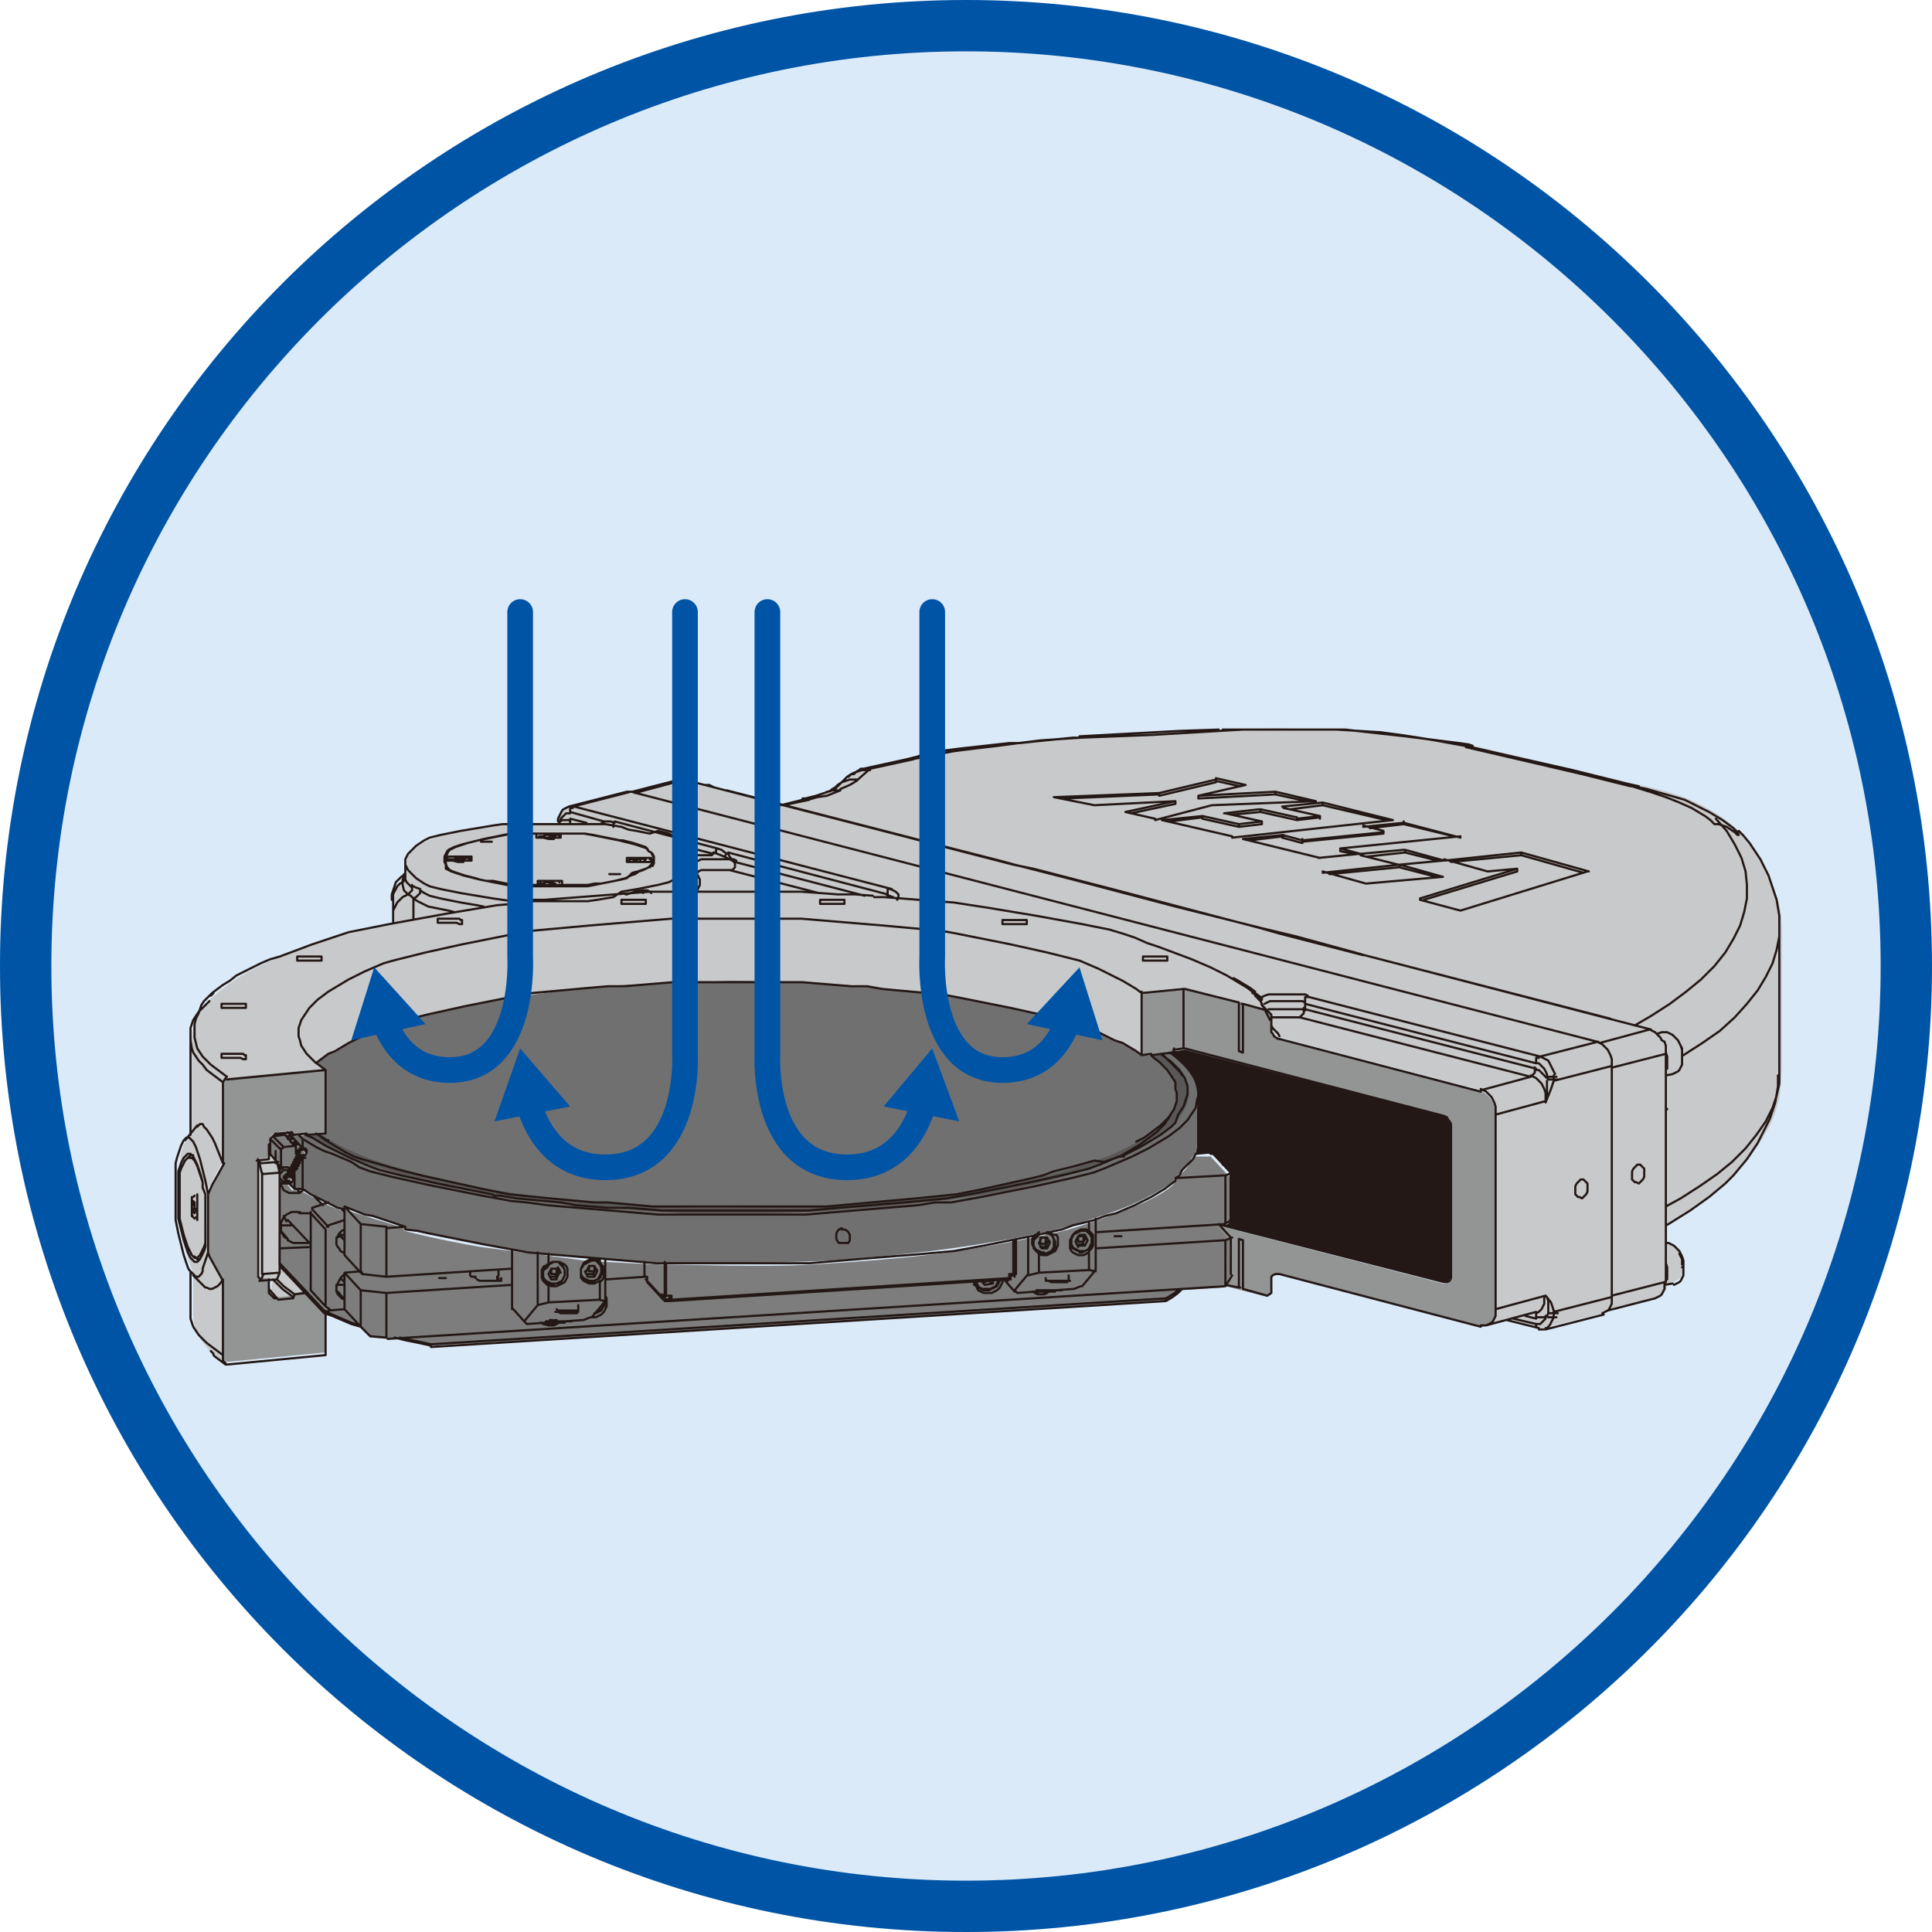
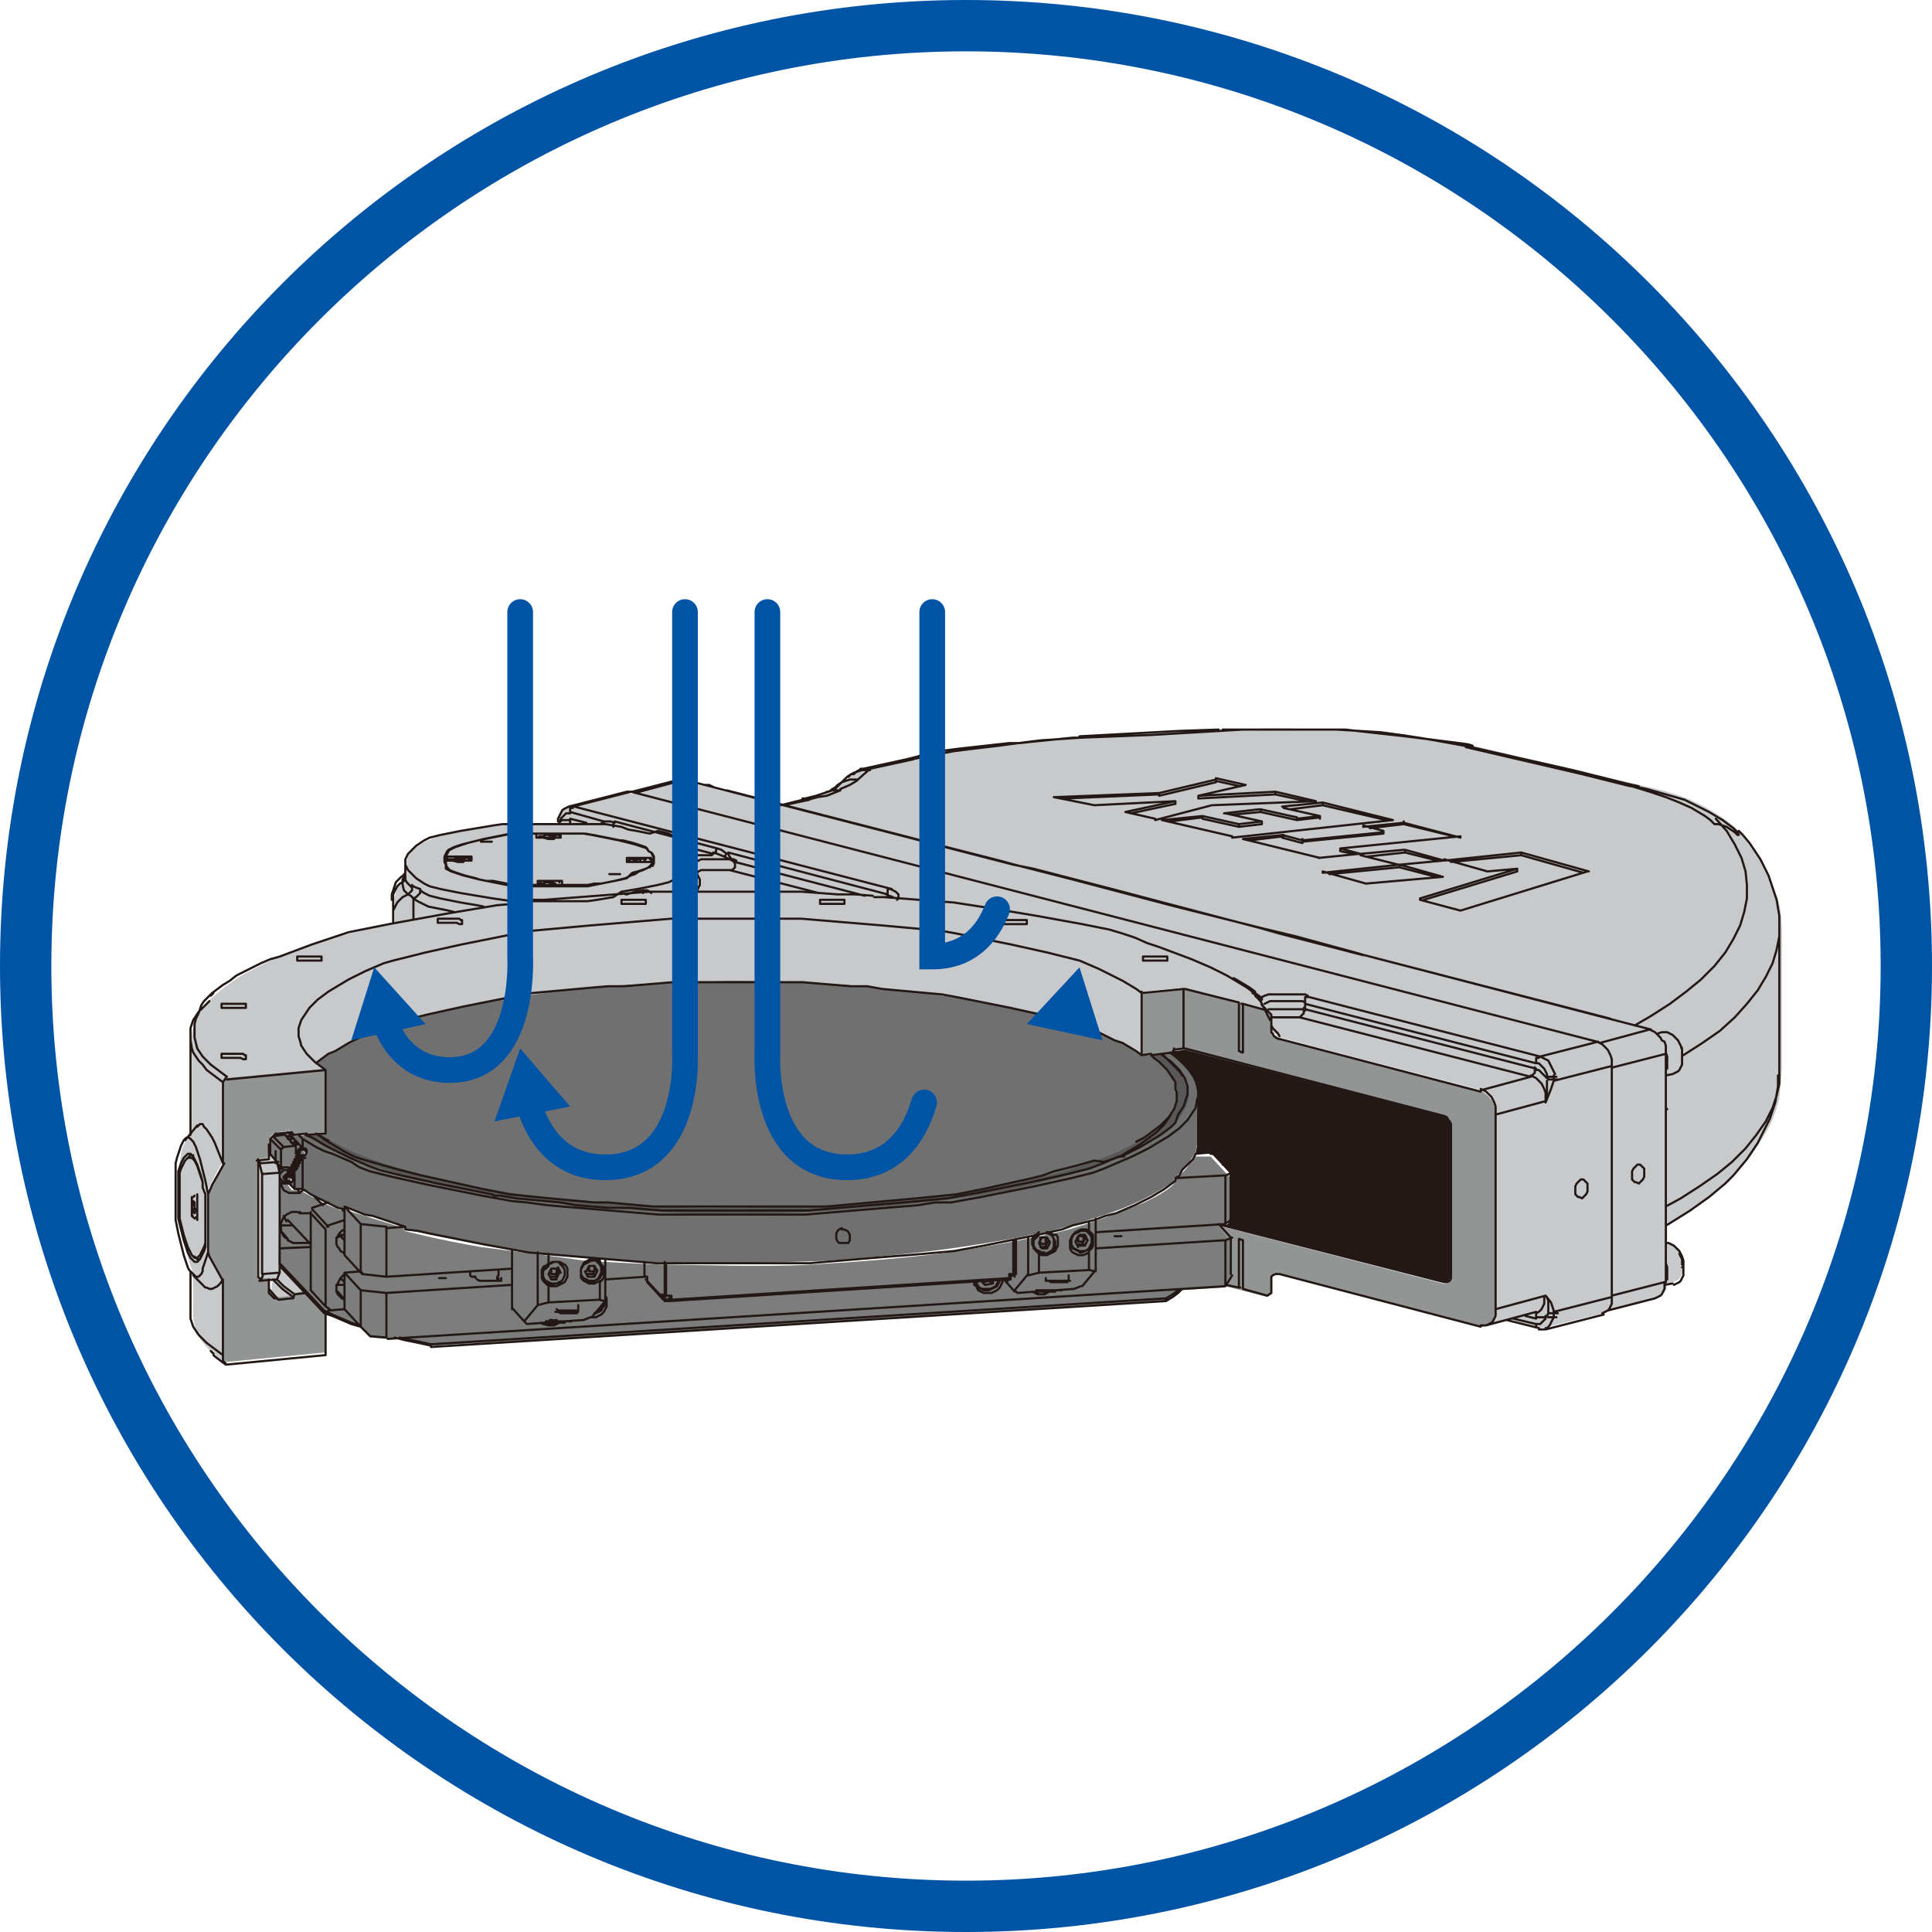
<svg xmlns="http://www.w3.org/2000/svg" version="1.1" id="レイヤー_1" x="0px" y="0px" viewBox="0 0 143 143" style="enable-background:new 0 0 143 143;" xml:space="preserve">
  <style type="text/css">
	.st0{opacity:0.8;fill:#D2E5F6;}
	.st1{fill:#0054A6;}
	.st2{fill:#C8C9CA;}
	.st3{fill:#717071;}
	.st4{fill:#595757;}
	.st5{fill:#7D7D7D;}
	.st6{fill:#939494;}
	.st7{fill:#231815;}
	.st8{fill:none;stroke:#231815;stroke-width:0.161;stroke-linecap:round;stroke-linejoin:round;stroke-miterlimit:10;}
	.st9{fill:none;stroke:#0054A6;stroke-width:1.9;stroke-linecap:round;stroke-miterlimit:10;}
</style>
  <g>
-     <ellipse transform="matrix(0.707 -0.707 0.707 0.707 -29.624 71.518)" class="st0" cx="71.5" cy="71.5" rx="71.5" ry="71.5" />
    <g>
      <path class="st1" d="M71.5,3.8c37.3,0,67.7,30.4,67.7,67.7s-30.4,67.7-67.7,67.7c-37.3,0-67.7-30.4-67.7-67.7S34.2,3.8,71.5,3.8     M71.5,0C32,0,0,32,0,71.5C0,111,32,143,71.5,143c39.5,0,71.5-32,71.5-71.5C143,32,111,0,71.5,0L71.5,0z" />
    </g>
    <g>
      <path class="st2" d="M16.5,100.7l0-6l-1.2-2v-2.9l0-1.6l1.1-2.1l0-6l0.3-0.2l7.3-0.7l-0.6-0.5c0,0,1.4-1.5,5.8-2.9    c4.3-1.4,6.9-1.6,6.9-1.6s5.8-1,9.8-1.2c4-0.2,7.4-0.3,7.4-0.3s3.9-0.1,9,0.3c5.1,0.3,6.2,0.6,6.2,0.6s5.3,0.7,8,1.4    c2.8,0.8,4.2,1.3,4.2,1.3s2,0.8,2.6,1.1c0.6,0.4,1.2,0.7,1.2,0.7v-4.7l3.1-0.3l6.2,1.6l0.3,0.3l0,1.1c0,0,0.1,0.5,0.7,0.7    c0.6,0.2,14.9,3.9,14.9,3.9s0.9,0.4,1,1.3c0.1,0.9,0,6.9,0,6.9l0,7.9c0,0,0,0.6-0.2,0.9c-0.2,0.2-0.3,0.3-0.3,0.3l1.5-0.4l0.2,0.1    l2.2,0.6l1.3-0.3l3.3-0.8l0.4-0.2l0.1-0.1l3.6-0.9c0,0,0.4-0.3,0.5-0.5c0.1-0.2,0.1-0.5,0.1-0.5s0.8-0.1,1-0.5    c0.2-0.4,0.3-0.8,0.2-1.2c-0.1-0.5-0.3-0.9-0.5-1c-0.3-0.2-0.7-0.4-0.7-0.4l0-1.3c0,0,2-1,3.8-2.6s2.5-2.6,2.5-2.6s0.7-1,1.2-1.9    c0.5-0.9,0.8-2.2,0.8-2.2s0.2-1.8,0.2-2.4c0-0.6,0-9.1,0-9.1s0.1-2.3-0.4-3.5c-0.4-1.2-1.1-2.6-1.1-2.6s-1.1-1.7-1.9-2.4    c-0.8-0.7-2-1.5-3.4-2.1c-1.4-0.6-2.9-0.9-2.9-0.9l-12.7-3c0,0-4.7-1-8.4-1.2c-3.7-0.1-6.5-0.2-6.5-0.2s-4.8,0.1-7.7,0.3    c-3,0.2-8.2,0.5-8.2,0.5s-3.4,0.2-5.6,0.5c-2.2,0.4-6.6,1.2-6.6,1.2l-2,0.4c0,0-1,0.1-1.4,0.5c-0.4,0.4-1.2,1-1.2,1    S60,59,59.4,59.2c-0.6,0.2-1.7,0.4-1.7,0.4l-7.2-1.8l-3.4,1l-0.6-0.1l-4.2,1c0,0-0.5,0-0.8,0.5c-0.3,0.5-0.2,0.8-0.2,0.8    s-2-0.1-4.2,0.1c-2.2,0.3-3.8,0.6-3.8,0.6s-1.1,0.2-2,0.7c-0.9,0.5-1.1,0.9-1.2,1.3c0,0.3,0,1.1,0,1.1s-0.4,0.2-0.6,0.7    c-0.2,0.4-0.3,1-0.3,1l0,1.8c0,0-2.9,0.7-4.2,1c-1.3,0.3-4.1,1.4-4.1,1.4s-1.8,0.8-3,1.5c-1.2,0.7-2.5,1.9-2.5,1.9    s-0.9,1.1-1.1,1.9c-0.2,0.8-0.1,2.2-0.1,2.2v5.7c0,0-0.6,0.7-0.7,1.1c-0.2,0.5-0.3,2.1-0.3,2.8s0.1,2,0.3,3.4    c0.2,1.4,0.6,2.5,0.6,2.5l0.2,0.5l0,2.7c0,0-0.1,1.1,0.4,2S16.3,100.7,16.5,100.7z" />
      <path class="st2" d="M19.3,94.8l-0.2-0.2l0-8.7l0.8-0.1l0.1-0.3l0.1,0l0.5,0.5l0.2,0.7l0,7l2,2l-0.9,0.1l-0.1,0.3l-1,0.1    c0,0-0.8-0.1-0.7-0.6c0-0.6,0.1-0.9,0.1-0.9L19.3,94.8z" />
      <path class="st3" d="M21.4,87.6l0.3-0.1c0,0,0.1-0.7,0.1-0.7c0-0.1,0.6-1,0.6-1l0.1-0.1l0.1-0.1c0,0,0.1-0.2,0-0.2    c0,0-0.1-0.3-0.1-0.3l-1.1-1.2l0.3,0l0.1,0.2l2.3-0.2l0-4.7l-0.6-0.5c0,0,1.3-1.5,5.8-2.9c4.5-1.4,9-2,9-2s3.7-0.6,6.4-0.8    c2.7-0.2,7-0.3,9.3-0.4c2.3,0,6.5,0.1,9.9,0.4c3.4,0.3,7.9,1,7.9,1s4.1,0.7,6.8,1.5c2.6,0.9,4.5,1.7,4.5,1.7l1.4,0.9l0.6,0    l1.5-0.2c0,0,1.4,1,1.8,1.9c0.5,0.9,0.2,2.3,0.2,2.3l0,2.6l-0.1,0.6l-0.1,0.1c0,0-0.2,0.4-0.7,1c-0.5,0.6-0.8,0.8-0.8,0.8l0,0.2    c0,0-1.8,1.4-4.8,2.4s-4.5,1.4-5.8,1.6c-1.3,0.3-4.9,0.9-7.4,1.2c-2.6,0.3-5.9,0.6-7.5,0.7s-6.5,0.2-8.9,0.2    c-2.4,0-4.9-0.1-6.8-0.2c-1.9-0.1-6.7-0.6-8.3-0.9C35.8,92.2,30,91,30,91l0-0.2l-4.5-1.4l-0.1,0.2c0,0-1.9-0.9-2.3-1.1    c-0.4-0.2-0.7-0.5-0.7-0.5l-0.6,0C21.8,88,21.5,87.8,21.4,87.6z" />
      <path class="st4" d="M85.2,78.1c0,0,1.3,1,1.7,1.9c0.4,0.9,0.2,1.6,0.2,1.6s-0.5,1.1-1.1,1.7c-0.6,0.5-1.7,1.3-3.8,2.2    c-2.1,0.8-4.2,1.5-6.4,1.9c-2.2,0.5-5.8,1.1-8.2,1.3c-2.4,0.2-5.2,0.5-6.1,0.5c-0.9,0.1-6.2,0.2-9.3,0.2c-3.2,0-8-0.5-10.3-0.6    c-2.3-0.2-5.8-0.8-5.8-0.8s-3-0.5-6.4-1.5c-3.4-0.9-5.4-2.2-5.4-2.2l-0.6-0.4L22.7,84c0,0,1.3,1.1,3.8,1.9    c2.5,0.9,5.4,1.6,6.4,1.9c1,0.2,3.5,0.6,3.5,0.6l0.2,0.1l0.4,0c0,0,2.8,0.5,6.4,0.8c3.5,0.3,7.1,0.5,7.1,0.5s3.9,0,6.4,0    c2.5,0,7.1-0.4,8.8-0.5c1.6-0.2,5.1-0.5,7.8-1c2.7-0.5,5.2-1.2,5.2-1.2l3.2-1l0.8-0.4h0.3c0,0,0.1-0.2,0.2-0.2    c0.1,0,2.3-1,3.6-2.2C88,82.1,88,81,88,81s-0.1-1-0.5-1.6C87.1,78.9,86,78,86,78L85.2,78.1z" />
      <path class="st5" d="M21.3,83.9l1.1,1.2c0,0,0.2,0.2,0.1,0.4c-0.1,0.2-0.2,0.3-0.2,0.3l-0.7,1.1l-0.1,0.5l-0.1,0.2l-0.1,0.1    l0.3,0.4l0.6,0c0,0,1.8,1,2.3,1.2c0.5,0.2,0.8,0.3,0.8,0.3l0.1-0.1l4.5,1.4l0,0.2c0,0,2.7,0.7,5.7,1.2c3,0.4,6.3,0.8,7.6,1    c1.3,0.1,5.1,0.3,6.3,0.3c1.2,0,7.2,0.2,10.6,0c3.4-0.2,7.2-0.5,10.1-0.9c2.9-0.4,7.5-1.3,8.9-1.7c1.4-0.4,3.7-1.2,5.6-2    c1.9-0.9,2.2-1.4,2.2-1.4l0-0.2c0,0,0.9-0.8,1.1-1.2c0.2-0.4,0.4-0.6,0.4-0.6l1.2,0l1.4,1.5l0,3.4L91,90.5l-0.4,0.1l-0.4,0.1    l0.8,1l0.1,2.7l-0.5,0.9l-3.3,0.2l-1,0.8l-31.4,2L32,99.6L29.6,99l-1,0.1l-1.2-0.1l-0.8-0.8l-2.6-1l-3.4-3.6l0.1-6.1l-0.1-1    l-0.2-0.5L20,85.4c0,0-0.2-1.2,0.5-1.4C21.1,83.7,21.3,83.9,21.3,83.9z" />
      <path class="st6" d="M24.1,83.8l0-4.7l-7.3,0.7l-0.3,0.3l0,6l-1.1,2.1l0,4.5l1.1,2.1l0,5.8l0.3,0.2l7.3-0.7l0-3.2l-1.4-1.4    l-0.8,0.2l-0.2,0.2l-1,0.1c0,0-0.6,0-0.7-0.6s0-0.8,0-0.8h-0.7L19,94.5l0-8.7l0.8-0.1l0.1-1c0,0-0.1-0.8,0.7-0.9    c0.8-0.1,0.9-0.1,0.9-0.1l0.2,0.3L24.1,83.8z" />
      <path class="st6" d="M86.7,77.9l-2.2,0.2l0-4.6l3.2-0.4l6.1,1.6l0.3,0.3l0,1.1c0,0-0.1,0.5,0.8,0.8c0.8,0.2,14.6,3.8,14.6,3.8    s1.2,0.4,1.2,1.8s0,14.4,0,14.4s0,0.7-0.2,0.9c-0.2,0.3-0.6,0.4-0.9,0.4c-0.2,0-14.8-3.9-14.8-3.9s-0.6-0.2-0.7,0.4    c-0.1,0.5,0,1.1,0,1.1l-0.3,0.2l-3.1-0.8l0.4-0.7l-0.1-2.7l-0.8-1h0.3l16.3,4.2c0,0,0.6,0.2,0.6-0.7c0-0.9,0-10.6,0-10.6    s0.1-0.9-0.8-1.1c-0.9-0.2-19.1-4.9-19.1-4.9l-0.7,0.1L86.7,77.9z" />
      <path class="st7" d="M86.6,78c0,0,1.4,1,1.8,2c0.4,1,0.2,2.3,0.2,2.3l0,2.5l-0.1,0.6l1.2,0l0.8,0.8l0.5,0.6l0,3.4L91,90.5    l-0.3,0.2l16,4.2c0,0,0.7,0.1,0.7-0.6c0-0.8,0-10.8,0-10.8s0.1-0.8-0.6-0.9c-0.7-0.2-19.1-4.9-19.1-4.9l-0.7,0.1    C86.9,77.7,86.7,77.9,86.6,78z" />
      <g>
        <path class="st8" d="M42.1,59.7L42.1,59.7l0.2,0l0.2,0 M41.4,60.8L41.4,60.8L41.4,60.8l-0.1-0.1l0,0l0,0 M41.4,60.8l0,0.1      M42.2,60.9L42.2,60.9l0-0.1l0-0.1 M42.2,60.6l1.2,0.3 M44.4,61l0.2-0.1l0.1-0.1 M44.7,60.8L44.7,60.8L44.7,60.8l0,0.1l0,0l0,0     l0,0l0,0 M45.5,60.8L45.5,60.8L45.4,61l0,0.1l0,0.1l0,0l0,0 M52.8,63.2l-2.3-0.6 M51.3,63.9L51.3,63.9l0.2-0.1l0.2-0.1l0.2-0.1     l0.3,0l0.3,0l0.3,0l0.3,0l0.3,0l0.3,0l0.3,0l0.3,0l0.2,0.1 M51.2,63.4L51.2,63.4l0.3-0.1l0.2,0l0.2,0l0.2,0l0.2,0l0.2,0l0.2,0      M29.8,65.3l0-0.2l0.1-0.2l0.1-0.2l0,0 M51.3,64.6L51.3,64.6l0.1,0.1l0.1,0l0.1,0 M54.4,63.8l9.6,2.5 M65.7,66.4v-0.2 M66.1,66.4     L66.1,66.4l-0.3-0.1l-0.2-0.1 M38.7,66.6L38.7,66.6l0,0.2l0,0 M47.6,65.9L47.6,65.9l0,0.2 M31.1,65.9l0.3,0.2l0.4,0.2l0.4,0.1     l0.4,0.1l0.5,0.1l0.5,0.1l0.5,0.1l0.6,0.1l0.6,0.1l0.5,0.1 M37.7,66.9L37.7,66.9l0.3-0.2l0.3-0.1l0.4,0 M46.3,66.2l0.1,0L47,66     l0.6-0.1 M38.7,66.6l0.7,0l0.7,0l0.3,0 M47.6,65.9l0.3,0l0.2,0.1l0.1,0.1 M50,66l0.3-0.2l0.3-0.2l0.2-0.2l0.2-0.2l0.1-0.2     l0.1-0.2l0-0.2l0-0.1 M60.6,66.1L54,64.4 M51.6,64.7l0.1,0.2l0.1,0.2l0,0.2l0,0.2l-0.1,0.2l-0.1,0.2L51.4,66 M33.6,67.5l-0.4-0.1     l-0.5-0.1l-0.5-0.1l-0.5-0.1l-0.4-0.2l-0.4-0.2l-0.3-0.2 M30.6,66.5V68 M93.4,73.8L93.4,73.8l-0.1,0l-0.1,0l-0.1,0l-0.1,0      M93.9,74.7l0.1,0l0.3,0l0.3,0l0.3,0l0.3,0l0.3,0l0.3,0l0.3,0l0.3,0l0.2,0.1 M93.4,73.8l0,0.1l0,0.1 M96.6,74.2l-0.2-0.1l-0.3,0     l-0.3,0l-0.3,0l-0.3,0l-0.3,0l-0.3,0l-0.3,0l-0.3,0l-0.2,0.1l-0.2,0.1l0,0 M112,97.6l1.7,0.4 M113.7,97.6l-0.8-0.2 M113.7,98     L113.7,98l0,0.1l0,0.1l0,0l0,0l0,0l0,0 M115,97.5l-0.1,0.2l-0.1,0.2l-0.1,0.2l-0.1,0.1l-0.1,0.1l-0.1,0 M113.7,97.6L113.7,97.6     l0-0.2l0-0.1l0-0.1l0,0 M113.7,97.2l0.2-0.1L114,97l0.1-0.1l0.1-0.2l0.1-0.2l0-0.2l0-0.3 M65.9,65.8l0.2,0.1l0.2,0.1l0.1,0.1     l0.1,0.1l0,0.1l0,0.1l0,0.1l-0.1,0.1l0,0 M91.7,72.7l0.3,0.2l0.5,0.3l0.4,0.3l0.4,0.3 M94.1,75.9L94.1,75.9l0.1,0.2l0.1,0.1     l0.1,0.1l0.1,0.1l0.1,0.1l0.1,0.2 M96.2,75.3l-0.2,0l-0.2,0l-0.2,0l-0.3,0l-0.3,0l-0.3,0l-0.2,0l-0.2,0l-0.2,0l0,0 M106.9,94.9     l0.4-0.1 M19.9,95.4l0.7,0.8 M63.9,56.9L63.9,56.9l0.2,0l0.2,0 M80,54.6L80,54.6L80,54.6 M67.6,56.2l-0.2,0l-0.2,0l0,0      M90.3,54.1L90.3,54.1L90.3,54.1 M62.7,57.5L62.7,57.5l0.3-0.2l0.2-0.1l0.3-0.1l0.3-0.1l0.3,0l0.3,0 M108.4,55.2l0.3,0l0.2,0     l0.1,0 M61.8,58.3l0.2-0.2l0.3-0.2l0.3-0.1l0.3-0.1l0.3,0l0.3,0 M61.3,58.6L61.3,58.6l0.3-0.1l0.3,0l0.3,0 M59.4,59.2L59.4,59.2     l0.3,0l0.2,0 M120.7,58.2l0.3,0l0.2,0l0.1,0 M67.4,62L67.4,62L67.4,62 M75.1,64L75.1,64L75.1,64L75.1,64 M93.4,68.7L93.4,68.7     L93.4,68.7L93.4,68.7 M101,70.7L101,70.7L101,70.7 M123.3,89.3l1.1-0.6l1.4-0.9l1.3-0.9l1.1-0.9l1-1l0.8-1l0.7-1l0.5-1l0.3-0.9     l0.2-0.9l0-0.6 M59.9,59.2L58,59.6 M121,75.9l1.2-0.7l1.4-0.9l1.2-0.9l1.1-0.9l1-1l0.8-1l0.6-1l0.5-1l0.3-1l0.2-1l0-1l-0.1-1     l-0.3-1l-0.5-1l-0.6-1l-0.8-0.9 M131.7,68.7l0,0.6l-0.2,1l-0.3,1l-0.5,1l-0.6,1l-0.8,1l-0.9,1l-1.1,1l-1.3,0.9l-1.4,0.9      M126.9,61l0.3,0l0.3,0.1l0.3,0.1l0.3,0.2l0.3,0.2l0.2,0.2 M50.7,57.7l-3.7,1 M118.4,77.2l3.7-1 M21.3,91.7l-0.6-0.7 M21.3,91.7     l-0.6-0.6 M22.2,88.3L22,88 M25.5,96.2l-0.5-0.6 M25.5,96.2l-0.5-0.6 M25.5,91.8l-0.3-0.3 M49.3,94.6L49.3,94.6 M74.9,94.4     l-0.1-0.1 M74.7,94.4l0.1,0.1 M49.3,94.7L49.3,94.7 M49.3,96.2L49.2,96 M49.6,96.2L49.6,96.2 M36.9,94.7v-0.1 M41.5,97.8     L41.5,97.8l-0.3,0.2L41,98l-0.2,0l-0.2,0L40.3,98l-0.2-0.1 M77.8,95.5L77.8,95.5l-0.3,0.2l-0.2,0.1l-0.2,0l-0.2,0l-0.2-0.1     l-0.2-0.1 M21.8,87L21.8,87 M22.1,85.4L22.1,85.4l0-0.1l0-0.1l0.1-0.1l0.1,0l0.1,0l0.1,0l0,0 M20.7,86.6l0.1-0.1l0,0 M21.4,86.6     l-0.1,0l-0.2,0l-0.1,0l-0.1,0.1l-0.1,0.1l-0.1,0.1l0,0 M21.6,86.7L21.6,86.7 M21.7,86.8L21.7,86.8 M21.7,87L21.7,87L21.7,87      M21.7,87.2l0-0.1l0-0.1 M20.7,87.2L20.7,87.2l0.1,0.1l0.1,0.1l0.1,0.1l0.1,0l0.2,0l0,0 M21.2,87.4L21.2,87.4L21.2,87.4l-0.1-0.2     l0-0.1l0-0.1l0.1-0.1l0.1,0 M21.3,86.9L21.3,86.9L21.3,86.9L21.3,86.9L21.3,86.9 M21.3,87L21.3,87L21.3,87 M21.3,87L21.3,87     L21.3,87L21.3,87L21.3,87 M21.4,87L21.4,87L21.4,87 M20,84.4L20,84.4 M46.4,58.6L46.4,58.6l0.2,0l0.2,0 M42.2,60.2l-0.1,0l-0.1,0     l-0.1,0l-0.1,0.1l-0.1,0.1l-0.1,0.1l-0.1,0.1l0,0.2 M41.4,60.8L41.4,60.8l0.2-0.1l0.1,0l0.1,0l0.1,0l0.1,0l0.1,0l0.1,0      M53.1,62.8L53.1,62.8l-0.1,0.1l0,0.1l0,0.1l0,0l0,0l-0.1,0l-0.1,0 M53.6,63.4L53.6,63.4L53.6,63.4l0.1-0.1l0,0l0,0l0,0l0,0l0,0      M54.4,63.8L54.4,63.8l-0.2-0.1l-0.4-0.2l-0.2-0.1 M53.6,63.4l-0.5-0.2l-0.3-0.1 M29.8,65.3L29.8,65.3l0.1-0.1l0,0l0-0.1l0-0.1     l0-0.1l0-0.1l0-0.1 M29.1,67.6L29.1,67.6v-0.2v-0.3v-0.5 M30.2,66.2l-0.3-0.3l-0.1-0.4l0-0.1 M29.8,65.3l-0.2,0.1l-0.1,0.1     l-0.1,0.1l-0.1,0.2l-0.1,0.2l-0.1,0.2l0,0.2l0,0.2 M30.2,66.2L30.2,66.2l0.1-0.1l0.1-0.1l0.1-0.1l0-0.1l0-0.1l0-0.1l0-0.1      M53.9,63.2l0.1,0.2l0.4,0.5l0,0 M45.5,60.8l7.6,2 M53.1,62.8l0.3,0.1l0.4,0.3 M65.7,66.2l-11.8-3.1 M42.2,60.2L42.2,60.2l0-0.1     l0-0.1l0-0.1l0-0.1l0,0l0.1,0l0.1,0 M44.7,60.8l-2.5-0.7 M44.7,60.8l0.5,0l0.3,0.1 M54.4,63.8L54.4,63.8l0,0.2l0,0.1l0,0.1     l-0.1,0.1l-0.1,0.1l-0.1,0l-0.1,0 M30.6,66.5L30.6,66.5l0.2-0.1l0.1-0.1l0.1-0.1l0.1-0.1l0-0.1l0-0.1l0-0.1 M32.9,63.7l0,0.1     l0.1,0.2l0.1,0.2l0.1,0.1 M48.1,64.2L48.1,64.2l0.1-0.2l0.1-0.2l0-0.2l0,0 M65.7,66.2L65.7,66.2l0-0.1l0-0.1l0-0.1l0-0.1l0,0     l0.1,0l0.1,0 M30.6,66.5l-0.2-0.2l-0.2-0.1 M30.2,66.2L30,66.3l-0.2,0.1l-0.2,0.2l-0.2,0.2l-0.1,0.2l-0.1,0.2l-0.1,0.2l0,0.2      M29.1,68.3v-0.7 M46.1,62.2l0.4,0.1l0.4,0.1l0.3,0.1l0.3,0.1l0.3,0.1L48,63l0.2,0.1l0.1,0.2l0.1,0.2l0,0.2l0,0.2l-0.1,0.2     L48.3,64l-0.1,0.1l-0.2,0.1l-0.2,0.1l-0.3,0.1l-0.3,0.1l-0.4,0.1L46.4,65l-0.4,0.1l-0.5,0.1L45,65.3l-0.5,0.1L44,65.4l-0.5,0.1     l-0.6,0l-0.6,0l-0.6,0l-0.6,0l-0.6,0l-0.6,0l-0.6,0l-0.6,0l-0.6,0l-0.6-0.1l-0.5-0.1l-0.5-0.1L36,65.2l-0.5-0.1L35.1,65l-0.4-0.1     l-0.4-0.1L34,64.7l-0.3-0.1l-0.3-0.1l-0.2-0.1l-0.2-0.1L33,64l-0.1-0.2l0-0.2l0-0.2l0.1-0.2l0.1-0.2l0.1-0.1l0.2-0.1l0.2-0.1     l0.3-0.1l0.3-0.1l0.4-0.1l0.4-0.1l0.4-0.1l0.5-0.1l0.5-0.1l0.5-0.1l0.5-0.1l0.5-0.1l0.6,0l0.6,0l0.6,0l0.6,0l0.6,0l0.6,0l0.6,0     l0.6,0l0.6,0l0.6,0.1l0.5,0.1l0.5,0.1l0.5,0.1l0.5,0.1L46.1,62.2 M30,64.9l0,0.2l0.1,0.2l0.2,0.2l0.2,0.2 M30.6,65.6l0.2,0.1     l0.3,0.1 M48.1,61.7l-0.5-0.1l-0.5-0.1l-0.6-0.1L46,61.2l-0.6-0.1l-0.6-0.1L44.1,61L43.4,61l-0.7,0l-0.7,0l-0.7,0l-0.7,0l-0.7,0     l-0.7,0l-0.7,0l-0.7,0L37.2,61l-0.7,0.1l-0.6,0.1l-0.6,0.1l-0.6,0.1l-0.6,0.1l-0.5,0.1l-0.5,0.1l-0.5,0.1l-0.4,0.1l-0.4,0.1     l-0.4,0.2l-0.3,0.2l-0.3,0.2l-0.2,0.2l-0.2,0.2l-0.2,0.2l-0.1,0.2l-0.1,0.2l0,0.2l0,0.2l0.1,0.2l0.1,0.2l0.2,0.2l0.2,0.2l0.2,0.2     l0.3,0.2l0.3,0.2l0.4,0.2l0.4,0.1l0.4,0.1l0.5,0.1l0.5,0.1l0.5,0.1l0.6,0.1l0.6,0.1l0.6,0.1l0.6,0.1l0.7,0.1l0.7,0.1l0.7,0l0.7,0     l0.7,0l0.7,0l0.7,0l0.7,0l0.7,0l0.7,0l0.7-0.1l0.6-0.1l0.6-0.1L46,66l0.6-0.1l0.6-0.1l0.5-0.1l0.5-0.1l0.5-0.1l0.4-0.1l0.4-0.1     l0.4-0.2l0.3-0.2l0.3-0.2l0.2-0.2l0.2-0.2l0.2-0.2l0.1-0.2l0.1-0.2l0-0.2l0-0.2l-0.1-0.2l-0.1-0.2l-0.2-0.2l-0.2-0.2l-0.2-0.2     l-0.3-0.2l-0.3-0.2l-0.4-0.2l-0.4-0.1l-0.4-0.1L48.1,61.7 M54,64.4l-0.2,0l-0.2,0l-0.2,0l-0.3,0l-0.3,0l-0.3,0l-0.2,0l-0.2,0     l-0.2,0l-0.2,0.1l-0.1,0.1l-0.1,0.1l0,0.1l0,0.1 M91.7,95.3L91.7,95.3L91.7,95.3l0.1,0l0,0l0,0l0,0l0,0l0,0 M91.5,72.5L91.5,72.5     l0.5,0.3l0.5,0.3l0.4,0.3 M92.9,73.6l-0.2-0.1 M87.6,77.6l-0.7,0.1 M85.2,78.1l1.6-0.2 M84.5,78.1l0.7-0.1 M92.9,73.6l0.1,0.1     l0.1,0.2 M92,77.9L92,77.9L92,77.9L92,77.9l-0.1,0l0,0l0,0l0,0l0,0 M93.1,73.9l0.2,0.2l0.1,0.2l0.1,0.2l0.1,0.2l0.1,0.2l0.1,0.2     l0.1,0.2l0.1,0.2 M92.9,73.6l0.2,0.2 M119.3,96l0,0.3l0,0.2l-0.1,0.2l-0.1,0.2l-0.1,0.1l-0.2,0.1l-0.2,0.1 M113.7,98l0.1,0l0.1,0     l0.1,0l0.1-0.1l0.1-0.1l0.1-0.1l0.1-0.1l0-0.2 M114.5,97.4L114.5,97.4l0.1,0.1l0.1,0l0.1,0l0.1,0l0.1,0l0.1,0l0.1,0 M115,97.1     l0,0.4 M114.5,97.4l0.1-0.2 M114.5,97.4L114.5,97.4l-0.2,0.1l-0.1,0l-0.1,0l-0.1,0l-0.1,0l-0.1,0l-0.1,0 M114.6,97.2l0-0.1l0-0.5     l0-0.3l-0.1-0.3l0,0 M114.6,97.2L114.6,97.2l0.1,0l0.1,0l0.1,0l0.1,0l0.1,0l0.1,0l0.1,0 M96.6,74.2L96.6,74.2l0-0.1l0-0.1l0-0.1     l0-0.1l0,0l0.1,0l0.1,0 M96.2,75.3L96.2,75.3l0.1-0.1l0.1-0.1l0.1-0.1l0-0.1l0-0.1l0-0.1l0-0.1 M113.7,78.7l-17.1-4.4 M96.6,74.2     v0.5 M96.6,74.7l17.1,4.4 M118.2,77.1l0.2,0.1l0.2,0.1l0.2,0.2l0.2,0.2l0.1,0.2l0.1,0.2l0.1,0.3l0,0.3l0,0.3 M115,79.6l0,0.4      M114.5,79.7L114.5,79.7l0.1,0l0.1,0l0.1,0l0.1,0l0.1,0l0.1,0l0.1,0 M114,78.2l0.2,0.1l0.2,0.1l0.2,0.1l0.1,0.2l0.1,0.2l0.1,0.2     l0.1,0.2l0.1,0.2 M113.7,78.7L113.7,78.7l0-0.1l0-0.1l0-0.1l0-0.1l0,0l0.1,0l0.1,0 M114.5,79.7l0-0.2l-0.1-0.2l-0.1-0.2l-0.1-0.1     l-0.1-0.1l-0.1-0.1l-0.1-0.1l-0.1,0 M114.6,79.9L114.6,79.9l0.1,0l0.1,0l0.1,0l0.1,0l0.1,0l0.1,0l0.1,0 M114.4,81.5L114.4,81.5     l0.1-0.5l0-0.5l0-0.5 M114.6,79.9l-0.1-0.3 M113.7,79.2l0.1,0l0.1,0l0.1,0.1l0.1,0.1l0.1,0.1l0.1,0.1l0.1,0.1l0.1,0.1      M113.3,79.7L113.3,79.7l0.1-0.1l0.1-0.1l0.1-0.1l0-0.1l0-0.1l0-0.1l0-0.1 M46.7,58.6l71.5,18.5 M46.7,58.6l-4.3,1.1 M42.5,59.7     l23.5,6.1 M93.4,73.8l0.2-0.1l0.3-0.1l0.3,0l0.3,0l0.3,0l0.3,0l0.3,0l0.3,0l0.3,0l0.3,0l0.3,0l0.2,0.1 M96.9,73.8l17.1,4.4      M114,78.2l4.3-1.1 M16.7,101l-0.4-0.3l-0.4-0.3l-0.1-0.1 M113.3,79.7l-17.1-4.4 M117.1,88.7l0.1-0.1l0.1-0.1l0.1-0.1l0.1-0.2     l0-0.2l0-0.2l0-0.2l-0.1-0.1l-0.1-0.1l-0.1-0.1l-0.1,0l-0.1,0l-0.1,0.1l-0.1,0.1l-0.1,0.1l-0.1,0.2l0,0.2l0,0.2l0,0.2l0.1,0.1     l0.1,0.1l0.1,0L117.1,88.7 M110.7,96.9l3.7-1 M114.4,95.9L114.4,95.9l0.4,0.5l0.1,0.3L115,97l0,0.2 M115,97.1l4.3-1.1 M119.3,96     V78.9 M119.3,78.9L115,80 M115,80l-0.1,0.3l-0.1,0.3l-0.2,0.5l-0.2,0.5l0,0 M114.4,81.5l-3.7,1 M114.4,81.5l0-0.3l0-0.3l-0.1-0.3     l-0.1-0.2l-0.1-0.2l-0.2-0.2l-0.2-0.2l-0.2-0.1l-0.2-0.1 M109.6,80.7l3.7-1 M106.9,82.6l-19.2-5 M93.8,95.9L92,95.4 M91.7,95.3     l-1-0.2 M91.7,91.7v3.6 M92,91.8l-0.3-0.1 M92,95.4v-3.6 M93.8,95.9l0.3-0.2 M94.1,94.6v1.1 M94.7,94.3l-0.3,0l-0.2,0.1l-0.1,0.1     l0,0.1l0,0.1l0,0 M94.7,94.3l14.9,3.9 M109.6,98.1l0.2,0l0.2,0l0.2-0.1l0.2-0.1l0.1-0.1l0.1-0.2l0.1-0.2l0-0.2l0-0.3 M110.7,82.5     v14.4 M110.7,82.5l0-0.3l0-0.3l-0.1-0.3l-0.1-0.2l-0.1-0.2l-0.2-0.2l-0.2-0.2l-0.2-0.1l-0.2-0.1 M94.7,76.9l14.9,3.9 M94.1,76.2     L94.1,76.2l0,0.2l0.1,0.1l0.1,0.2l0.3,0.2l0.1,0 M94.1,75.1v1.1 M94.1,75.1L94,75l-0.2-0.2 M92,77.9v-3.6 M91.7,77.8l0.3,0.1      M91.7,74.2v3.6 M87.6,77.6v-4.4 M107.4,83.4l0-0.2l-0.1-0.2l-0.1-0.1l-0.1-0.2l-0.2-0.1l-0.1,0 M107.4,94.3V83.4 M106.9,94.9     L106.9,94.9l0.2,0l0.2-0.1l0.1-0.2l0-0.1l0-0.2 M15.2,90.4l0-0.4l0-0.4l0-0.4l0-0.4l0-0.4L15,87.9L15,87.5l-0.1-0.4l-0.1-0.3     l-0.1-0.3l-0.1-0.3L14.5,86l-0.1-0.2l-0.1-0.2l-0.1-0.1l-0.1-0.1l-0.1,0l-0.1,0l-0.1,0.1l-0.1,0.1l-0.1,0.1l-0.1,0.2l-0.1,0.2     l-0.1,0.3l-0.1,0.3l0,0.3l0,0.4l0,0.4l0,0.4v0.4l0,0.4l0,0.4l0,0.4l0,0.4l0.1,0.4l0.1,0.4l0.1,0.4l0.1,0.4l0.1,0.3l0.1,0.3     l0.1,0.3l0.1,0.2l0.1,0.2l0.1,0.1l0.1,0.1l0.1,0.1l0.1,0l0.1,0l0.1-0.1l0.1-0.1l0.1-0.2l0.1-0.2l0.1-0.2l0.1-0.3l0-0.3l0-0.3     l0-0.4l0-0.4L15.2,90.4 M15.4,92.7L15.3,93l-0.1,0.3l-0.1,0.3l-0.1,0.3L15,94.1l-0.1,0.2l-0.1,0.1l-0.1,0.1l-0.1,0l-0.1,0     l-0.1-0.1l-0.1-0.1l-0.1-0.1L14,94l-0.1-0.2l-0.1-0.3l-0.1-0.3l-0.1-0.3l-0.1-0.4l-0.1-0.4l-0.1-0.4l-0.1-0.4l-0.1-0.5l-0.1-0.5     l0-0.5l0-0.5l0-0.5l0-0.5v-0.5l0-0.5l0-0.4l0-0.4l0-0.4l0.1-0.4l0.1-0.3l0.1-0.3l0.1-0.3l0.1-0.2l0.1-0.2l0.1-0.1l0.1-0.1l0.1,0     l0.1,0l0.1,0.1l0.1,0.1l0.1,0.1l0.1,0.2l0.1,0.2l0.1,0.3l0.1,0.3l0.1,0.3l0.1,0.4l0.1,0.4l0.1,0.4l0.1,0.4l0.1,0.5l0.1,0.5      M14.1,97.2l0,0.1l0,0.3l0.1,0.3l0.1,0.3l0.2,0.3l0.2,0.3l0.3,0.3l0.3,0.3l0.4,0.3l0.4,0.3l0.4,0.3 M15.3,95.3L15.3,95.3l0.2,0.1     l0.2,0l0.2-0.1l0.2-0.1l0.2-0.2l0.2-0.3 M16.5,86.1l-0.2-0.5l-0.2-0.5l-0.2-0.5l-0.2-0.4l-0.2-0.3l-0.2-0.3l-0.2-0.2L15,83.2     l-0.2,0l-0.1,0.1l-0.1,0.1 M16.5,80.1l-0.4-0.3l-0.4-0.3l-0.4-0.3L15,78.8l-0.3-0.3l-0.2-0.3l-0.2-0.3l-0.1-0.3L14.1,77l0-0.3     l0-0.3l0-0.3l0.1-0.3l0.1-0.3l0.2-0.3l0.2-0.3l0.3-0.3l0.3-0.3l0.2-0.2 M21.6,83.8l-1,0.1 M24.1,100.3l-7.3,0.7 M22.6,84l1.4-0.1      M21.8,84l0.9-0.1 M16.7,79.8l-0.2,0.3 M16.5,86.1v-6 M15.4,88.4l0.3-0.7l0.4-0.7l0.5-0.9 M15.4,92.7v-4.2 M16.5,94.8L16,93.9     L15.5,93l-0.1-0.3 M16.5,100.7v-6 M16.5,100.7l0.2,0.2 M19.9,95.5l0,0.1l0,0.1l0.1,0.1l0.1,0.1l0.1,0.1l0.1,0.1l0.1,0l0.1,0      M19.9,94.7v0.8 M19.1,85.8v8.7 M19.9,85.8l-0.9,0.1 M19.9,84.7v1.1 M20.6,83.9l-0.1,0l-0.1,0L20.3,84l-0.1,0.1l-0.1,0.1L20,84.3     L20,84.4l0,0.1l0,0.1 M24.1,97.2v3.1 M21.8,95.8l0.9-0.1 M21.8,95.8l-0.1,0.3 M20.5,94.7l0.2,0.2l0.3,0.3l0.4,0.3l0.4,0.3      M84.5,78.1l-0.4-0.3l-0.5-0.3l-0.5-0.3L82.5,77l-0.6-0.3l-0.6-0.3l-0.7-0.3l-0.7-0.3l-0.8-0.2l-0.8-0.2l-0.8-0.2L76.6,75     l-0.9-0.2l-0.9-0.2l-1-0.2l-1-0.2l-1-0.2l-1-0.2l-1.1-0.2l-1.1-0.1l-1.1-0.1l-1.1-0.1l-1.1-0.1L64.2,73L63,73l-1.2-0.1l-1.2-0.1     l-1.2-0.1l-1.2,0l-1.2,0l-1.2,0l-1.2,0l-1.2,0l-1.2,0l-1.2,0l-1.2,0l-1.2,0.1l-1.2,0.1l-1.2,0.1L45,73l-1.2,0.1l-1.1,0.1     l-1.1,0.1l-1.1,0.1l-1.1,0.1l-1.1,0.2l-1,0.2l-1,0.2l-1,0.2l-1,0.2l-0.9,0.2l-0.9,0.2l-0.9,0.2l-0.8,0.2l-0.8,0.2l-0.8,0.2     L28.4,76l-0.7,0.3L27,76.6l-0.6,0.3l-0.6,0.3l-0.5,0.3l-0.5,0.3L24.3,78l-0.4,0.3l-0.4,0.3l-0.1,0.1 M84.5,78.1v-4.7 M24.1,79.2     v4.7 M21.6,83.8l0.1,0.2 M86.8,77.9l0.1-0.3 M21.5,83.8l0.3,0.2 M47.6,66.9l0.1,0l0.1,0l0-0.1v-0.1l0-0.1l-0.1,0l-0.1,0l-0.2,0     l-0.2,0l-0.2,0h-0.2l-0.2,0l-0.2,0l-0.2,0l-0.1,0l-0.1,0l0,0.1v0.1l0,0.1l0.1,0l0.1,0l0.2,0l0.2,0l0.2,0H47l0.2,0l0.2,0     L47.6,66.9 M23.6,71.1l0.1,0l0.1,0l0-0.1v-0.1l0-0.1l-0.1,0l-0.1,0l-0.2,0l-0.2,0l-0.2,0h-0.2l-0.2,0l-0.2,0l-0.2,0l-0.1,0     l-0.1,0l0,0.1v0.1l0,0.1l0.1,0l0.1,0l0.2,0l0.2,0l0.2,0h0.2l0.2,0l0.2,0L23.6,71.1 M18,78.4l0.1,0l0.1,0l0-0.1v-0.1l0-0.1l-0.1,0     L18,78l-0.2,0l-0.2,0l-0.2,0h-0.2l-0.2,0l-0.2,0l-0.2,0l-0.1,0l-0.1,0l0,0.1v0.1l0,0.1l0.1,0l0.1,0l0.2,0l0.2,0l0.2,0h0.2l0.2,0     l0.2,0L18,78.4 M64.6,66.3l-1.3-0.1L62,66.2l-1.3-0.1L59.3,66l-1.4,0l-1.4,0l-1.4,0l-1.4,0l-1.4,0l-1.4,0l-1.4,0l-1.4,0l-1.3,0.1     l-1.3,0.1l-1.3,0.1l-1.3,0.1l-1.3,0.1l-1.3,0.1l-1.3,0.1L38,66.9L36.8,67l-1.2,0.2l-1.2,0.2l-1.2,0.2l-1.1,0.2l-1.1,0.2l-1.1,0.2     l-1.1,0.2l-1,0.2l-1,0.2l-1,0.2l-0.9,0.3l-0.9,0.3l-0.9,0.3l-0.8,0.3l-0.8,0.3l-0.8,0.3L20,71l-0.7,0.3l-0.6,0.3l-0.6,0.3     l-0.6,0.3L17,72.6l-0.5,0.3l-0.4,0.3l-0.4,0.3l-0.3,0.3l-0.3,0.3l-0.2,0.3L14.7,75l-0.2,0.4l-0.1,0.4L14.4,76l0,0.4l0,0.4     l0.1,0.4l0.1,0.4l0.2,0.3l0.2,0.3l0.3,0.3l0.3,0.3l0.4,0.3l0.4,0.3l0.4,0.3 M24.1,79.2l-7.3,0.7 M24.1,79.2l-0.4-0.3l-0.4-0.3     L23,78.3l-0.3-0.3l-0.2-0.3l-0.2-0.3L22.2,77l-0.1-0.3l0-0.3l0-0.3l0.1-0.3l0.1-0.3l0.2-0.3l0.2-0.3l0.2-0.3l0.3-0.3l0.3-0.3     l0.4-0.3l0.4-0.3l0.5-0.3l0.5-0.3l0.5-0.3l0.6-0.3l0.6-0.3l0.7-0.3l0.7-0.3l0.7-0.2l0.8-0.2l0.8-0.2l0.8-0.2l0.9-0.2l0.9-0.2     l0.9-0.2l1-0.2l1-0.2l1-0.2l1-0.2l1.1-0.2l1.1-0.1l1.1-0.1l1.1-0.1l1.1-0.1l1.2-0.1l1.2-0.1l1.2-0.1l1.2-0.1l1.2-0.1l1.2,0l1.2,0     l1.2,0l1.2,0l1.2,0l1.2,0l1.2,0l1.2,0l1.2,0.1l1.2,0.1l1.2,0.1l1.2,0.1l1.2,0.1l1.1,0.1l1.1,0.1l1.1,0.1l1.1,0.1l1.1,0.2l1,0.2     l1,0.2l1,0.2l1,0.2l0.9,0.2l0.9,0.2l0.9,0.2l0.8,0.2l0.8,0.2l0.8,0.2l0.7,0.3l0.7,0.3l0.6,0.3l0.6,0.3l0.6,0.3l0.5,0.3l0.5,0.3     l0.4,0.3 M87.6,73.2l-3.1,0.3 M91.7,74.2l-4-1 M92,74.3L92,74.3L92,74.3L92,74.3l-0.1,0l0,0l0,0l0,0l0,0 M93.8,74.8L92,74.3      M93.8,74.8l-0.1-0.1l-0.1-0.1l-0.1-0.1l-0.1-0.1L93.3,74l-0.1-0.1L93,73.8l-0.1-0.1 M92.9,73.6l-0.1-0.1l-0.1-0.1 M92.7,73.4     l-0.4-0.3l-0.5-0.3l-0.5-0.3l-0.5-0.3l-0.6-0.3l-0.6-0.3l-0.7-0.3l-0.7-0.3l-0.8-0.3l-0.8-0.3l-0.8-0.3l-0.9-0.3L84,69.4     l-0.9-0.3l-1-0.3l-1-0.2l-1-0.2L79,68.2l-1.1-0.2l-1.1-0.2l-1.2-0.2l-1.2-0.2l-1.2-0.2L71.9,67l-1.3-0.2l-1.3-0.1l-1.3-0.1     l-1.3-0.1l-1.3-0.1 M65.5,66.4l-0.4,0l-0.4,0 M75.8,68.4l0.1,0l0.1,0l0-0.1v-0.1l0-0.1l-0.1,0l-0.1,0l-0.2,0l-0.2,0l-0.2,0h-0.2     l-0.2,0l-0.2,0l-0.2,0l-0.1,0l-0.1,0l0,0.1v0.1l0,0.1l0.1,0l0.1,0l0.2,0l0.2,0l0.2,0h0.2l0.2,0l0.2,0L75.8,68.4 M86.2,71.1l0.1,0     l0.1,0l0-0.1v-0.1l0-0.1l-0.1,0l-0.1,0l-0.2,0l-0.2,0l-0.2,0h-0.2l-0.2,0l-0.2,0l-0.2,0l-0.1,0l-0.1,0l0,0.1v0.1l0,0.1l0.1,0     l0.1,0l0.2,0l0.2,0l0.2,0h0.2l0.2,0l0.2,0L86.2,71.1 M18,74.6l0.1,0l0.1,0l0-0.1v-0.1l0-0.1l-0.1,0l-0.1,0l-0.2,0l-0.2,0l-0.2,0     h-0.2l-0.2,0l-0.2,0l-0.2,0l-0.1,0l-0.1,0l0,0.1v0.1l0,0.1l0.1,0l0.1,0l0.2,0l0.2,0l0.2,0h0.2l0.2,0l0.2,0L18,74.6 M34,68.4     l0.1,0l0.1,0l0-0.1v-0.1l0-0.1l-0.1,0L34,68l-0.2,0l-0.2,0l-0.2,0h-0.2l-0.2,0l-0.2,0l-0.2,0l-0.1,0l-0.1,0l0,0.1v0.1l0,0.1     l0.1,0l0.1,0l0.2,0l0.2,0l0.2,0h0.2l0.2,0l0.2,0L34,68.4 M62.3,66.9l0.1,0l0.1,0l0-0.1v-0.1l0-0.1l-0.1,0l-0.1,0l-0.2,0l-0.2,0     l-0.2,0h-0.2l-0.2,0l-0.2,0l-0.2,0l-0.1,0l-0.1,0l0,0.1v0.1l0,0.1l0.1,0l0.1,0l0.2,0l0.2,0l0.2,0h0.2l0.2,0l0.2,0L62.3,66.9      M21.6,96.1l-1,0.1 M20.2,94.7l0.1,0.1l0.3,0.3l0.3,0.3l0.4,0.3l0.4,0.3 M106.9,94.9l-16.4-4.2 M90.5,86.2l16.9,4.4 M36.2,62.3     l-0.1,0l-0.1,0l-0.1,0l-0.1,0l-0.1,0l-0.1,0l0,0l0,0l0.1,0l0.1,0l0.1,0l0.1,0l0.1,0l0.1,0l0.1,0l0.1,0l0,0L36.2,62.3L36.2,62.3      M45.7,64.7l-0.1,0l-0.1,0l-0.1,0l-0.1,0l-0.1,0l-0.1,0l0,0l0,0l0.1,0l0.1,0l0.1,0l0.1,0l0.1,0l0.1,0l0.1,0l0.1,0l0,0L45.7,64.7     L45.7,64.7 M33.3,63.4l-0.1,0l-0.1,0l0,0.1v0.1l0,0.1l0.1,0l0.1,0l0.2,0l0.2,0l0.2,0h0.2l0.2,0l0.2,0l0.2,0l0.1,0l0.1,0l0-0.1     v-0.1l0-0.1l-0.1,0l-0.1,0l-0.2,0l-0.2,0l-0.2,0h-0.2l-0.2,0l-0.2,0L33.3,63.4 M40,65.5l0.2,0l0.2,0l0.2,0h0.2l0.2,0l0.2,0l0.2,0     l0.1,0l0.1,0l0-0.1v-0.1l0-0.1l-0.1,0l-0.1,0l-0.2,0l-0.2,0l-0.2,0h-0.2l-0.2,0l-0.2,0l-0.2,0l-0.1,0l-0.1,0l0,0.1v0.1l0,0.1     l0.1,0L40,65.5 M48,63.8l0.1,0l0.1,0l0-0.1v-0.1l0-0.1l-0.1,0l-0.1,0l-0.2,0l-0.2,0l-0.2,0h-0.2l-0.2,0l-0.2,0l-0.2,0l-0.1,0     l-0.1,0l0,0.1l0,0.1l0,0.1l0.1,0l0.1,0l0.2,0l0.2,0l0.2,0h0.2l0.2,0l0.2,0L48,63.8 M41.3,61.7l-0.2,0l-0.2,0l-0.2,0h-0.2l-0.2,0     l-0.2,0l-0.2,0l-0.1,0l-0.1,0l0,0.1v0.1l0,0.1l0.1,0l0.1,0l0.2,0l0.2,0l0.2,0h0.2l0.2,0l0.2,0l0.2,0l0.1,0l0.1,0l0-0.1v-0.1     l0-0.1l-0.1,0L41.3,61.7 M35.2,65l-0.4-0.1l-0.4-0.1l-0.3-0.1l-0.3-0.1l-0.3-0.1l-0.2-0.1l-0.2-0.1L33,63.9L33,63.8l0-0.2l0-0.2     l0.1-0.2l0.1-0.2l0.1-0.1l0.2-0.1l0.2-0.1l0.3-0.1l0.3-0.1l0.3-0.1l0.4-0.1l0.4-0.1l0.4-0.1l0.5-0.1l0.5-0.1l0.5-0.1l0.5-0.1     l0.6,0l0.6,0l0.6,0l0.6,0l0.6,0l0.6,0l0.6,0l0.6,0l0.6,0l0.6,0.1l0.5,0.1l0.5,0.1l0.5,0.1l0.5,0.1l0.4,0.1l0.4,0.1l0.4,0.1     l0.3,0.1l0.3,0.1l0.3,0.1L48,63l0.2,0.1l0.1,0.1l0.1,0.2l0,0.2l0,0.2l-0.1,0.2L48.2,64L48,64.2l-0.2,0.1l-0.2,0.1l-0.3,0.1     L47,64.7l-0.3,0.1L46.3,65l-0.4,0.1l-0.4,0.1L45,65.3l-0.5,0.1l-0.5,0.1l-0.5,0.1l-0.6,0l-0.6,0l-0.6,0l-0.6,0l-0.6,0l-0.6,0     l-0.6,0l-0.6,0l-0.6,0l-0.6-0.1l-0.5-0.1l-0.5-0.1l-0.5-0.1l-0.5-0.1L35.2,65 M20.7,94.2l-0.2,0.5 M20.5,94.7l-1.3,0.1 M20.5,86     l-0.6-0.7 M20.7,94.2v-7.5 M19.4,94.3l1.3-0.1 M19.1,94.5l0.2,0.2 M19.3,94.8l0.2-0.5 M19.4,94.3v-7.5 M19.3,86.1l-0.2-0.2      M20.5,86l0.2,0.8 M19.3,86.1l1.3-0.1 M19.4,86.9l-0.2-0.8 M20.7,86.8l-1.3,0.1 M14.6,89.6l0,0.2l0,0.2l0,0.1l0,0.1l0,0.1l0,0     l0,0l0-0.1l0-0.1l0-0.1l0-0.2l0-0.2l0-0.2l0-0.2V89l0-0.2l0-0.2l0-0.1l0-0.1l0,0l0,0l0,0l0,0.1l0,0.1l0,0.2l0,0.2l0,0.2l0,0.2     L14.6,89.6 M15,87.9L15,87.9L15,87.5l-0.1-0.3l-0.1-0.3l-0.1-0.3l-0.1-0.3l-0.1-0.2l-0.1-0.2l-0.1-0.1l-0.1-0.1l-0.1,0l-0.1,0     l-0.1,0l-0.1,0.1l-0.1,0.1l-0.1,0.2l-0.1,0.2l-0.1,0.2l-0.1,0.3l0,0.3l0,0.3l0,0.4l0,0.4v0.4l0,0.4l0,0.4l0,0.4l0,0.4l0.1,0.4     l0.1,0.4l0.1,0.4l0.1,0.3l0.1,0.3l0.1,0.3l0.1,0.2l0.1,0.2l0.1,0.2l0.1,0.1l0.1,0.1l0.1,0l0.1,0l0.1-0.1l0.1-0.1l0.1-0.2l0.1-0.2     l0.1-0.2l0.1-0.3l0-0.3l0-0.3l0-0.4l0-0.3 M14,85.6L14,85.6l0.1-0.1l0.1,0l0,0 M14.7,93.2L14.7,93.2l-0.1,0l-0.1-0.1l0,0      M80.6,91.2L80.6,91.2 M79.3,92.3L79.3,92.3L79.3,92.3 M77.8,91.3L77.8,91.3 M76.5,92.4L76.5,92.4L76.5,92.4 M44.3,93.4     L44.3,93.4 M43,94.5L43,94.5L43,94.5 M41.5,93.6L41.5,93.6 M40.2,94.7L40.2,94.7L40.2,94.7 M14.4,89.2l-0.2,0 M14.4,89.7l-0.1,0      M14.2,89.3l0.1,0.4 M14.3,88.9l-0.1,0.3 M14.4,89l-0.1-0.1 M14.4,89.5L14.4,89 M14.4,89.8l0.1-0.3 M14.3,89.7l0.1,0.1      M14.3,90.1L14.3,90.1l-0.1-0.2l0-0.1l0-0.2l0-0.2l0-0.2l0-0.2l0-0.2l0-0.1l0-0.1l0,0l0,0l0,0l0,0.1l0,0.1l0,0.2l0,0.2l0,0.2     l0,0.2l0,0.2l0,0.1l0,0.1L14.3,90.1L14.3,90.1L14.3,90.1 M14.5,90.1L14.5,90.1L14.5,90.1l-0.1,0.1l0,0 M14.3,88.6L14.3,88.6     L14.3,88.6l0.1-0.1l0,0l0,0 M14.4,90.2L14.4,90.2 M72.2,95.1L72.1,95l0,0 M40.7,62v-0.2 M40.3,62v-0.1 M41.1,61.9l-0.4-0.1      M41,62l0.1-0.1 M40.6,62.1l0.4,0 M40.2,62l0.4,0.1 M40.3,61.9L40.2,62 M40.7,61.8l-0.4,0 M39.9,62L39.9,62L39.9,62l0-0.1l0.1,0     l0.1,0l0.2,0 M40.3,61.8l0.2,0l0.2,0l0.2,0l0.2,0l0.1,0l0.1,0l0.1,0l0,0l0,0l0,0 M39.8,62L39.8,62L39.8,62L39.8,62 M41.4,61.9     L41.4,61.9L41.4,61.9 M40.7,65.5v-0.2 M40.3,65.5v-0.1 M41.1,65.4l-0.4-0.1 M41,65.5l0.1-0.1 M40.6,65.5l0.4,0 M40.2,65.5     l0.4,0.1 M40.3,65.3l-0.1,0.1 M40.7,65.3l-0.4,0 M39.9,65.5L39.9,65.5L39.9,65.5l0-0.1l0.1,0l0.1,0l0.2,0 M40.3,65.2l0.2,0l0.2,0     l0.2,0l0.2,0l0.1,0l0.1,0l0.1,0l0,0l0,0l0,0 M39.8,65.4L39.8,65.4L39.8,65.4L39.8,65.4 M41.4,65.3L41.4,65.3L41.4,65.3      M47.4,63.8v-0.2 M47,63.7v-0.1 M47.7,63.6l-0.4-0.1 M47.7,63.7l0.1-0.1 M47.3,63.8l0.4,0 M46.9,63.7l0.4,0.1 M47,63.6l-0.1,0.1      M47.4,63.6l-0.4,0 M46.6,63.7L46.6,63.7L46.6,63.7l0-0.1l0.1,0l0.1,0l0.2,0 M47,63.5l0.2,0l0.2,0l0.2,0l0.2,0l0.1,0l0.1,0l0.1,0     l0,0.1l0,0l0,0 M46.5,63.7L46.5,63.7L46.5,63.7L46.5,63.7 M48.1,63.6L48.1,63.6L48.1,63.6L48.1,63.6 M34,63.8v-0.2 M33.6,63.7     v-0.1 M34.4,63.6L34,63.6 M34.3,63.7l0.1-0.1 M33.9,63.8l0.4,0 M33.5,63.7l0.4,0.1 M33.6,63.6l-0.1,0.1 M34,63.6l-0.4,0      M33.2,63.7L33.2,63.7L33.2,63.7l0-0.1l0.1,0l0.1,0l0.2,0 M33.7,63.5l0.2,0l0.2,0l0.2,0l0.2,0l0.1,0l0.1,0l0.1,0l0,0.1l0,0l0,0      M33.1,63.7L33.1,63.7L33.1,63.7L33.1,63.7 M34.7,63.6L34.7,63.6L34.7,63.6 M90,57.8v-0.2 M88.7,59.1v-0.2 M94.4,58.8v-0.2      M85.8,58.9v-0.2 M87,59.5v-0.2 M50.7,57.7l-0.2,0l-0.2,0l0,0 M93.3,60.1v-0.2 M97.9,59.6v-0.2 M96,60.7v-0.2 M97.7,60.6v-0.2      M89,60.6v-0.2 M91.7,61.2V61 M93.4,61v-0.2 M94.4,58.8l2.3,0.5 M88.7,59.1l5.7-0.3 M90,57.8l1.8,0.4 M85.8,58.9l4.2-1      M78.8,59.1l7-0.3 M83.7,60.2l3.3-0.7 M103.9,61v-0.2 M94.9,62v-0.2 M96.4,62.3v-0.2 M102.4,61.7v-0.2 M96,60.7l1.7-0.2      M93.3,60.1l2.7,0.6 M91.2,60.3l2.1-0.2 M91.7,61.2l1.7-0.2 M89,60.6l2.7,0.6 M86.6,60.8l2.4-0.3 M97.9,59.6l4.7,1.1 M95.5,59.9     l2.4-0.3 M99.2,63v-0.2 M53.8,58.5L53.8,58.5L53.8,58.5 M100.7,63.2L100.7,63.2 M104,63.1v-0.2 M96.4,62.3l6-0.6 M94.9,62     l1.5,0.4 M92.5,62.2l2.5-0.3 M99.2,63l1,0.2 M103.9,61l3.7,0.9 M101.4,61.3l2.5-0.3 M112.6,63.3v-0.2 M101.2,63.4l2.8-0.3      M104,63.1l2.4,0.6 M103.6,64.2V64 M103.6,64.2l2.7,0.7 M98.4,64.7l5.1-0.5 M112.3,64.5v-0.2 M105.4,66.6l6.9-2.1 M112.6,63.3     l4.6,1.3 M107.4,63.8l5.2-0.5 M123.3,90.7L123.3,90.7L123.3,90.7L123.3,90.7 M122.5,96.1l0.2-0.1l0.2-0.1l0.1-0.1l0.1-0.2     l0.1-0.2l0-0.2l0-0.3 M93.3,59.9l2.7,0.6 M96,60.6l1.7-0.2 M97.7,60.4l-2.7-0.6 M94.9,59.7l3-0.3 M97.9,59.4l5.2,1.3 M103.1,60.7     l-11.9,1.3 M91.2,61.9L86,60.7 M86,60.7l3-0.3 M89,60.4l2.7,0.6 M91.7,61l1.7-0.2 M93.4,60.8l-2.7-0.6 M90.6,60.2l2.6-0.3      M103.5,64l-2.8-0.7 M100.7,63.2L100.7,63.2 M100.7,63.2l3.2-0.3 M104,62.9l2.9,0.8 M106.9,63.7L106.9,63.7 M106.8,63.7l-3.2,0.3      M103.6,64l-0.1,0 M105.1,66.5l7.2-2.2 M112.3,64.3l-2.2,0.2 M110.1,64.5l-3.2-0.9 M106.9,63.7l5.7-0.6 M112.6,63.1l5,1.4      M117.5,64.5l-9.4,2.9 M108.1,67.4l-3-0.8 M126.9,61l-0.3-0.3l-0.4-0.3l-0.5-0.3l-0.5-0.3l-0.9-0.4l-1-0.4l-1.2-0.4l-1.3-0.4      M120.7,58.2l-3.6-0.9l-4.3-1l-4.3-1 M108.4,55.2l-1.1-0.2l-1.1-0.2l-1.2-0.2l-1.3-0.2l-1.5-0.2l-1.6-0.1l-1.7-0.1L97.2,54     l-1.7,0l-1.7,0L92,54l-1.7,0.1 M90.3,54.1l-5.1,0.3L80,54.6 M80,54.6l-1.5,0.1l-1.5,0.1L75.4,55l-1.5,0.2l-1.7,0.2l-1.6,0.2     l-1.6,0.3l-1.5,0.3 M67.6,56.2l-3.2,0.7 M64.4,56.9l-0.9,0.8 M63.5,57.7l-0.1,0.1l-0.5,0.3l-0.7,0.3 M62.2,58.5l-0.5,0.2     l-0.5,0.2L60.5,59l-0.7,0.2 M101.1,65.4l-3.2-0.9 M97.9,64.6l5.7-0.6 M103.6,64l3.2,0.9 M106.8,64.9l-5.7,0.5 M94.9,61.8l1.5,0.4      M96.4,62.2l6-0.6 M102.4,61.5l-1.5-0.4 M100.9,61.2l3-0.3 M103.9,60.9l4.2,1.1 M108.1,61.9l-8.9,0.9 M99.2,62.8l1.5,0.4      M100.6,63.2l-3,0.3 M97.7,63.5L92,62.1 M92,62.1l3-0.3 M92.2,58.1l-3.5,0.8 M88.7,58.9l5.7-0.3 M94.4,58.6l3,0.7 M97.4,59.3     l-7.7,0.3 M89.7,59.6l-4.2,1.1 M85.5,60.6l-2.2-0.5 M83.3,60.1l3.7-0.8 M87,59.3l-6,0.3 M81,59.6l-3-0.6 M78.1,59l7.7-0.3      M85.8,58.7l4.2-1 M90,57.6l2.2,0.5 M131.7,68.7L131.7,68.7 M123.3,82L123.3,82L123.3,82l0.1,0.1l0,0l0,0l0,0 M119.1,75.4     L119.1,75.4l0.1,0l0,0 M122.2,76.2l-3.1-0.8 M119.1,75.4l-18.1-4.7 M100.9,70.7l-6.2-1.6l-1.4-0.4 M93.3,68.7l-11-2.9l-5.8-1.5     L75,64 M75,64l-6.2-1.6L67.3,62 M67.3,62l-13.6-3.5 M53.7,58.5l-3.1-0.8 M121.3,87.6l0.1-0.1l0.1-0.1l0.1-0.1l0.1-0.2l0-0.2     l0-0.2l0-0.2l-0.1-0.1l-0.1-0.1l-0.1-0.1l-0.1,0l-0.1,0l-0.1,0.1l-0.1,0.1l-0.1,0.1l-0.1,0.2l0,0.2l0,0.2l0,0.2l0.1,0.1l0.1,0.1     l0.1,0L121.3,87.6 M119.3,95.9l3.9-1 M123.3,94.9v-4.2 M123.3,90.7v-8.5 M123.3,82.2V78 M119.3,95.9V79 M107.4,90.5l-16.9-4.4      M123.3,78l-3.9,1 M123.3,78l0-0.3l0-0.3l-0.1-0.3L123,77l-0.1-0.2l-0.2-0.2l-0.2-0.2l-0.2-0.1l-0.2-0.1 M52.1,58.1L52.1,58.1     l0.2,0l0.2,0l0.2,0.1l0.2,0.1l0,0 M124.3,92.8l0.1,0.2l0.1,0.2l0,0.2l0,0.2 M123.3,92l0.2,0l0.2,0.1l0.2,0.1l0.2,0.2l0.2,0.2     l0.1,0.2l0.1,0.2l0.1,0.3l0,0.3l0,0.3l0,0.3l0,0.2l-0.1,0.2l-0.1,0.2l-0.1,0.1l-0.2,0.1l-0.2,0.1 M123.3,93.5L123.3,93.5l0.1,0.3     l0,0.3l0,0.3l0,0.2l0,0.1 M124.3,77.2l0.1,0.2l0.1,0.2l0,0.2l0,0.2 M123,76.4L123,76.4l0.2,0l0.2,0l0.2,0.1l0.2,0.1l0.2,0.2     l0.2,0.2l0.1,0.2l0.1,0.2l0.1,0.3l0,0.3l0,0.3l0,0.3l0,0.2l-0.1,0.2l-0.1,0.2l-0.1,0.1l-0.2,0.1l-0.2,0.1 M123.3,77.9L123.3,77.9     l0.1,0.3l0,0.3l0,0.3l0,0.2l0,0.1 M21.6,90.7l-0.1,0l-0.2,0l-0.2,0l-0.2,0l-0.2,0 M23,92.3l-2.3,0.1 M22.9,89.8l0.1,0 M22.8,92     l-0.1,0l-0.2,0l-0.2,0l-0.2,0l-0.2,0l-0.2,0l-0.2-0.1l-0.2-0.1 M21.3,91.7L21.3,91.7 M21.3,91.7l-0.2-0.1L21,91.5l-0.1-0.2     l-0.1-0.2l0-0.2l0-0.2l0-0.2l0.1-0.2l0.1-0.2l0.2-0.2l0.2-0.1l0.2-0.1l0.2,0l0.2,0l0.2,0.1 M22.2,89.7L22.2,89.7 M22.2,89.8     L22.2,89.8l0.1,0l0.1,0l0.1,0l0.1,0l0.1,0l0.1,0l0.1,0 M22.2,88.3L22,88.3l-0.2,0l-0.2,0l-0.2,0l-0.2-0.1L21,88.1l-0.1-0.2     l-0.1-0.2l-0.1-0.2l0,0 M22.6,88.1L22.6,88.1l-0.1,0l-0.1,0l-0.1,0.1 M24.9,95.1l0.2,0l0.2,0l0.2,0h0 M25.2,91.5l0.1-0.1l0.1,0     l0.1,0 M24.9,91.6L24.9,91.6l0.3-0.1 M23,89.8v5.7 M23,95.5l1.1,1.2 M23,89.8L23,89.8L23,89.8l0-0.1l0,0l0,0l0,0l0,0 M24.1,91     L23,89.8 M23.1,89.4L23.1,89.4 M23.1,89.5l1.2,1.3 M25.5,89.7l-0.2-0.2 M23.1,89.4l1.2-0.4 M25.5,96.2l-0.2-0.1L25.2,96L25,95.8     l-0.1-0.2l0-0.2l0-0.2L25,95l0.1-0.2l0.1-0.2l0.2-0.2l0.1-0.1 M25.5,92.8l-0.1-0.1l-0.2-0.1l-0.1-0.2L25,92.3l-0.1-0.2l0-0.2     l0-0.2l0.1-0.2l0.1-0.2l0.2-0.2l0.2-0.1 M25.5,90.3l-1.2,0.4 M24.3,90.7L24.3,90.7L24.3,90.7l-0.1,0.1l0,0l0,0l0,0l0,0l0,0      M24.1,96.7V91 M24.1,96.7l0.3,0.2 M25.5,96.9L24.3,97 M22.4,88L22.4,88 M25.5,89.5L25.5,89.5 M83.2,85.5L83.2,85.5L83.2,85.5     L83.2,85.5L83.2,85.5L83.2,85.5 M23.4,83.9l0.3,0.2l0.5,0.3l0.1,0 M84.1,84.5L84.1,84.5l0.6-0.3l0.4-0.3l0.4-0.3l0.4-0.3l0.3-0.3     l0.3-0.3l0.2-0.3l0.2-0.3l0.1-0.3l0.1-0.3l0-0.3l0-0.3l-0.1-0.3L87,80.1l-0.2-0.3l-0.2-0.3l-0.2-0.3l-0.3-0.3l-0.3-0.3l-0.4-0.3     l-0.2-0.2 M82.8,85.6l-0.7,0.3l-0.7,0.3l-0.8,0.3l-0.8,0.2l-0.8,0.2l-0.9,0.2l-0.9,0.2l-0.9,0.2l-1,0.2l-1,0.2l-1,0.2l-1,0.2     l-1.1,0.2l-1.1,0.2l-1.1,0.1L68,88.9l-1.1,0.1l-1.2,0.1l-1.2,0.1l-1.2,0.1l-1.2,0.1L61,89.5l-1.2,0.1l-1.2,0l-1.2,0l-1.2,0     l-1.2,0l-1.2,0l-1.2,0l-1.2,0l-1.2,0l-1.2,0l-1.2-0.1l-1.2-0.1L45,89.4l-1.2-0.1l-1.2-0.1L41.5,89l-1.1-0.1l-1.1-0.1l-1.1-0.1     L37,88.5 M36.4,88.4L36.4,88.4L36.4,88.4l0.2,0.1l0.1,0l0.1,0l0.1,0l0.1,0l0.1,0 M36.4,88.4l-1-0.2l-1-0.2l-1-0.2l-1-0.2     l-0.9-0.2l-0.9-0.2l-0.9-0.2l-0.8-0.2l-0.8-0.2l-0.8-0.3l-0.7-0.3l-0.7-0.3l-0.6-0.3l-0.6-0.3l-0.6-0.3l-0.5-0.3l-0.5-0.3     L22.6,84l0,0 M85.9,78L85.9,78l0.4,0.3l0.4,0.3l0.3,0.3l0.3,0.3l0.2,0.3l0.2,0.3l0.1,0.3l0.1,0.3l0,0.3l0,0.3l-0.1,0.3l-0.1,0.3     l-0.1,0.3l-0.2,0.3l-0.2,0.3L87,83.1l-0.3,0.3l-0.4,0.3L85.9,84l-0.5,0.3l-0.5,0.3l-0.5,0.3l-0.6,0.3l-0.6,0.3 M82.8,85.6     L82.8,85.6l0.2,0l0.1,0l0.1,0l0,0l0,0l0,0l0,0 M22.1,84l0.3,0.3 M62.3,91l0.2,0l0.2,0.1l0.1,0.1l0.1,0.2l0,0.2l0,0.2l-0.1,0.2     L62.6,92L62.4,92l-0.2,0L62.1,92l-0.1-0.1l-0.1-0.2l0-0.2l0-0.2l0.1-0.2l0.1-0.1l0.2-0.1L62.3,91 M86.6,77.9l0.3,0.2l0.4,0.3     l0.3,0.3l0.3,0.3l0.2,0.3l0.2,0.3l0.2,0.3l0.1,0.3l0.1,0.3l0,0.3l0,0.3l-0.1,0.3L88.5,82l-0.2,0.3l-0.2,0.3l-0.2,0.3l-0.3,0.3     l-0.3,0.3l-0.4,0.3l-0.4,0.3L86,84.4l-0.5,0.3L85,85l-0.6,0.3l-0.6,0.3l-0.7,0.3l-0.7,0.3l-0.7,0.3l-0.8,0.3l-0.8,0.2l-0.8,0.2     l-0.9,0.2l-0.9,0.2l-0.9,0.2l-1,0.2l-1,0.2l-1,0.2l-1,0.2l-1.1,0.2l-1.1,0.2L69.2,89L68,89.2l-1.2,0.1l-1.2,0.1l-1.2,0.1     l-1.2,0.1l-1.2,0.1l-1.2,0.1l-1.2,0.1l-1.2,0l-1.2,0l-1.2,0l-1.2,0l-1.2,0l-1.2,0l-1.2,0l-1.2,0l-1.2,0l-1.2-0.1l-1.2-0.1     l-1.2-0.1l-1.2-0.1l-1.2-0.1l-1.2-0.1l-1.1-0.1L39,89l-1.1-0.1l-1.1-0.2l-1.1-0.2l-1-0.2l-1-0.2l-1-0.2l-1-0.2l-0.9-0.2l-0.9-0.2     l-0.9-0.2l-0.8-0.2l-0.8-0.2l-0.8-0.3L26,86l-0.7-0.3l-0.7-0.3L24,85.2l-0.6-0.3l-0.5-0.3l-0.5-0.3 M22.4,88L22.4,88 M22.4,84.3     V85 M25.5,89.5L25,89.4l-0.4-0.2L24.2,89l-0.4-0.2l-0.4-0.2l-0.4-0.2l-0.3-0.2L22.4,88 M25.5,89.5v-0.2 M30,90.8l-0.6-0.2     l-0.6-0.2l-0.6-0.2l-0.6-0.2L27,89.9l-0.5-0.2L26,89.5l-0.5-0.2 M30,90.8V91 M87,87.4l-0.4,0.3L86.2,88l-0.5,0.3l-0.5,0.3     l-0.6,0.3l-0.6,0.3l-0.7,0.3l-0.7,0.3L81.8,90l-0.8,0.3l-0.8,0.2l-0.8,0.2L78.6,91l-0.9,0.2l-0.9,0.2l-1,0.2l-1,0.2l-1,0.2     l-1,0.2l-1.1,0.2l-1.1,0.2l-1.1,0.1l-1.1,0.1l-1.2,0.1L65.9,93l-1.2,0.1l-1.2,0.1l-1.2,0.1l-1.2,0.1l-1.2,0.1l-1.2,0l-1.2,0     l-1.3,0l-1.3,0l-1.3,0l-1.3,0l-1.3,0l-1.2,0l-1.2,0l-1.2-0.1l-1.2-0.1L45,93.2l-1.2-0.1L42.6,93l-1.2-0.1l-1.2-0.1l-1.1-0.1     L38,92.5l-1.1-0.2l-1.1-0.2l-1-0.2l-1-0.2l-1-0.2l-1-0.2l-0.9-0.2L30,91 M87,87.4v-0.2 M88.5,85.4l-0.1,0.2l-0.1,0.2l-0.2,0.2     l-0.2,0.2l-0.2,0.2l-0.2,0.2L87.3,87L87,87.2 M88.7,84.7l0,0.3l-0.1,0.3l0,0.1 M25.5,89.4v3.5 M25.5,92.9l1.2,1.3 M37.9,93.9     l-9.3,0.6 M25.5,89.4L25.5,89.4 M26.7,90.6l-1.2-1.3 M28.6,90.9l1.4-0.1 M26.7,90.6v3.5 M26.7,94.1l0.1,0.1 M26.8,94.3l1.8,0.2      M28.6,90.9v3.6 M26.7,90.6l1.9,0.2 M91,90.4l-0.4,0.2 M91,90.4l0.1-0.2 M91.1,86.8v3.5 M90.7,90.6l-9.5,0.6 M90.7,90.6V87      M91.1,86.8l-1.3-1.4 M89.8,85.4l-0.2,0 M88.5,85.4l1.1-0.1 M87,87.2l3.6-0.2 M90.7,87l0.5-0.2 M40.4,97.9l0.1,0l0.1,0l0.2,0     l0.2,0l0.2,0l0.2,0l0.2,0l0.2,0 M44.8,93.2v3.1 M41.4,97.1L41.4,97.1l-0.1,0l-0.1,0l-0.1,0l0,0l0,0l0,0l0,0l0.1,0l0.1,0l0.1,0     l0.1,0l0.1,0l0.2,0l0.2,0l0.2,0l0.1,0l0.1,0l0.1,0l0.1,0l0.1,0l0.1,0l0,0l0,0l0,0l0,0 M41.8,97.8l1.4-0.1 M43.2,97.7l0.5-0.2      M43.8,97.5l1-1.2 M44.8,96.3l-0.5-0.1 M38.8,97.8L39,98 M39,98l1.4-0.1 M40.4,97.9L40.4,97.9L40.4,97.9l0-0.1l0,0l0.1,0l0.1,0     l0.1,0l0.1,0l0.2,0l0.2,0l0.2,0l0.2,0l0.2,0l0.1,0l0.1,0l0.1,0l0.1,0l0.1,0l0,0l0,0l0,0l-0.1,0l-0.1,0l-0.1,0 M44.3,93.4     L44.3,93.4 M43,94.6L43,94.6 M44.4,94.9l0.1-0.1l0.1-0.1l0.1-0.2l0-0.2l0-0.2V94l0-0.1l0-0.1l-0.1-0.1l-0.1-0.1l-0.1-0.1      M37.9,93.9v3 M37.9,96.8l0.9,1 M38.8,97.8l1-1.2 M37.9,92.5v1.3 M37.9,93.8L37.9,93.8 M41.6,93.6L41.6,93.6 M40.2,94.7     L40.2,94.7 M40.6,96.4l3.8-0.2 M44.4,96.2v-1.3 M44.4,93.4l-0.2-0.1l-0.2,0l-0.2,0l-0.2,0.1l-0.2,0.1l-0.2,0.1l-0.1,0.2L43,93.9     l0,0.2v0.2l0,0.2l0.1,0.2l0.1,0.1l0.2,0.1l0.2,0.1l0.2,0l0.2,0l0.2-0.1l0.2-0.1 M44.4,93.4v-0.2 M40.6,95.1l0.2,0.1l0.2,0l0.2,0     l0.2-0.1l0.2-0.1l0.2-0.1l0.1-0.2l0.1-0.2l0-0.2v-0.2l0-0.2l-0.1-0.2l-0.1-0.1l-0.2-0.1l-0.2-0.1l-0.2,0l-0.2,0l-0.2,0.1     l-0.2,0.1 M40.6,93.7l-0.1,0.1l-0.1,0.1L40.2,94l-0.1,0.1l0,0.1v0.2l0,0.2l0.1,0.2l0.1,0.1l0.1,0.1l0.1,0.1 M40.6,92.8v0.8      M39.8,96.6v-3.9 M40.6,96.4l-0.8,0.2 M40.6,95.1v1.3 M76.7,95.6l0.1,0l0.1,0l0.2,0l0.2,0l0.2,0l0.2,0l0.2,0l0.2,0 M81.1,90.2     v3.8 M77.7,94.8L77.7,94.8l-0.1,0l-0.1,0l-0.1,0l0,0l0,0l0,0l0.1,0l0.1,0l0.1,0l0.1,0l0.1,0l0.1,0l0.2,0l0.2,0l0.2,0l0.1,0l0.1,0     l0.1,0l0.1,0l0.1,0l0.1,0l0,0l0,0l0,0l0,0 M78.1,95.5l1.4-0.1 M79.5,95.4l0.5-0.2 M80.1,95.2l1-1.2 M81.1,94.1l-0.5-0.1      M75.1,95.5l0.2,0.2 M75.3,95.7l1.4-0.1 M76.7,95.6L76.7,95.6L76.7,95.6l0-0.1l0,0l0.1,0l0.1,0l0.1,0l0.1,0l0.2,0l0.2,0l0.2,0     l0.2,0l0.2,0l0.1,0l0.1,0l0.1,0l0.1,0l0.1,0l0,0l0,0l0,0l-0.1,0l-0.1,0l-0.1,0 M80.6,91.2L80.6,91.2 M79.3,92.3L79.3,92.3      M80.6,92.6l0.1-0.1l0.1-0.1l0.1-0.2l0-0.2l0-0.2v-0.2l0-0.1l0-0.1l-0.1-0.1l-0.1-0.1l-0.1-0.1 M74.4,94.8l0.7,0.8 M75.1,95.5     l1-1.2 M77.8,91.4L77.8,91.4 M76.5,92.4L76.5,92.4 M76.9,94.2l3.8-0.2 M80.6,93.9v-1.3 M80.6,91.2l-0.2-0.1l-0.2,0l-0.2,0     l-0.2,0.1l-0.2,0.1l-0.2,0.1l-0.1,0.2l-0.1,0.2l0,0.2v0.2l0,0.2l0.1,0.2l0.1,0.1l0.2,0.1l0.2,0.1l0.2,0l0.2,0l0.2-0.1l0.2-0.1      M80.6,91.2v-0.8 M76.9,91.4L76.9,91.4 M76.9,92.8l0.2,0.1l0.2,0l0.2,0l0.2-0.1l0.2-0.1l0.2-0.1l0.1-0.2l0.1-0.2l0-0.2v-0.2     l0-0.2l-0.1-0.2L78,91.4l-0.2-0.1l-0.2-0.1l-0.1,0 M76.9,91.4l-0.1,0.1l-0.1,0.1l-0.1,0.1l-0.1,0.1l0,0.1v0.2l0,0.2l0.1,0.2     l0.1,0.1l0.1,0.1l0.1,0.1 M76.9,91.4L76.9,91.4 M76.1,94.4v-2.8 M76.9,94.2l-0.8,0.2 M76.9,92.8v1.3 M77.6,94.8L77.6,94.8     l0.2,0.1l0.2,0l0.2,0l0.2,0l0.2,0l0.2,0l0.1,0l0.1,0 M77.4,94.7L77.4,94.7L77.4,94.7l0.1,0.1l0.1,0l0.1,0l0.2,0l0.2,0h0.2l0.2,0     l0.2,0l0.1,0l0.1,0l0.1,0l0,0l0,0 M41.3,97.1L41.3,97.1l0.2,0.1l0.2,0l0.2,0l0.2,0l0.2,0l0.2,0l0.1,0l0.1,0 M41.2,96.9L41.2,96.9     L41.2,96.9l0.1,0.1l0.1,0l0.1,0l0.2,0l0.2,0l0.2,0l0.2,0l0.2,0l0.1,0l0.1,0l0.1,0l0,0l0,0 M40.9,94.3L40.9,94.3l-0.1,0l0-0.1     l0-0.1l0-0.1l0-0.1l0.1,0l0.1,0l0.1,0l0.1,0l0,0.1l0,0.1l0,0.1l0,0.1L40.9,94.3L40.9,94.3 M41.1,94.5l0.2-0.4 M41.1,94.5l0.1,0.1      M40.7,94.5l0.4,0 M41.3,94.1l-0.1-0.2 M41.3,94.1l0.1,0.1 M40.6,94.3l0.2,0.4 M40.8,93.9l-0.2,0.4 M41.2,93.9l-0.4,0 M41.5,94.2     l-0.2-0.4 M41.2,94.6l0.2-0.4 M40.8,94.7l0.4,0 M41,95l-0.2,0l-0.2-0.1l-0.2-0.1l-0.1-0.1l-0.1-0.2l0-0.2l0-0.2l0.1-0.2l0.1-0.2     l0.1-0.1l0.2-0.1l0.2-0.1l0.2,0l0.2,0l0.2,0.1l0.1,0.1l0.1,0.2l0.1,0.2l0,0.2l0,0.2l-0.1,0.2l-0.1,0.2l-0.2,0.1L41.2,95L41,95      M41.4,93.5l0.1,0.1l0.1,0.1l0.1,0.1l0.1,0.2l0,0.2l0,0.2l-0.1,0.2l-0.1,0.2l-0.1,0.1L41.4,95L41.2,95l-0.2,0 M41,95.1l-0.2,0     L40.6,95l-0.2-0.1l-0.1-0.1l-0.1-0.2l-0.1-0.2l0-0.2l0-0.2l0.1-0.2l0.1-0.1 M43.7,94.1L43.7,94.1l-0.1,0l0-0.1l0-0.1l0-0.1l0-0.1     l0.1,0l0.1,0l0.1,0l0.1,0l0,0.1l0,0.1l0,0.1l0,0.1L43.7,94.1L43.7,94.1 M43.9,94.3l0.2-0.4 M43.9,94.3l0.1,0.1 M43.5,94.3l0.4,0      M44.1,93.9L44,93.7 M44.1,93.9l0.1,0.1 M43.3,94.1l0.2,0.4 M43.6,93.7l-0.2,0.4 M44,93.7l-0.4,0 M44.2,94.1L44,93.7 M44,94.5     l0.2-0.4 M43.6,94.5l0.4,0 M43.8,94.8l-0.2,0l-0.2-0.1l-0.2-0.1l-0.1-0.1l-0.1-0.2l0-0.2l0-0.2l0.1-0.2l0.1-0.2l0.1-0.1l0.2-0.1     l0.2-0.1l0.2,0l0.2,0l0.2,0.1l0.1,0.1l0.1,0.2l0.1,0.2l0,0.2l0,0.2l-0.1,0.2l-0.1,0.2l-0.2,0.1L44,94.8L43.8,94.8 M44.1,93.3     l0.1,0.1l0.1,0.1l0.1,0.1l0.1,0.2l0,0.2l0,0.2l-0.1,0.2l-0.1,0.2l-0.1,0.1l-0.2,0.1L44,94.9l-0.2,0 M43.8,94.9l-0.2,0l-0.2-0.1     l-0.2-0.1l-0.1-0.1L43,94.4l0-0.1 M79.9,91.9L79.9,91.9l-0.1,0l0-0.1l0-0.1l0-0.1l0-0.1l0.1,0l0.1,0l0.1,0l0.1,0l0,0.1l0,0.1     l0,0.1l0,0.1L79.9,91.9L79.9,91.9 M80.1,92.1l0.2-0.4 M80.1,92.1l0.1,0.1 M79.8,92.1l0.4,0 M80.4,91.7l-0.1-0.2 M80.4,91.7     l0.1,0.1 M79.6,91.9l0.2,0.4 M79.8,91.5l-0.2,0.4 M80.3,91.4l-0.4,0 M80.5,91.8l-0.2-0.4 M80.3,92.2l0.2-0.4 M79.8,92.2l0.4,0      M80.1,92.6l-0.2,0l-0.2-0.1l-0.2-0.1l-0.1-0.1l-0.1-0.2l0-0.2l0-0.2l0.1-0.2l0.1-0.2l0.1-0.1l0.2-0.1l0.2-0.1l0.2,0l0.2,0     l0.2,0.1l0.1,0.1l0.1,0.2l0.1,0.2l0,0.2l0,0.2l-0.1,0.2l-0.1,0.2l-0.2,0.1l-0.2,0.1L80.1,92.6 M80.4,91.1l0.1,0.1l0.1,0.1     l0.1,0.1l0.1,0.2l0,0.2l0,0.2l-0.1,0.2l-0.1,0.2l-0.1,0.1l-0.2,0.1l-0.2,0.1l-0.2,0 M80,92.6l-0.2,0l-0.2-0.1l-0.2-0.1l-0.1-0.1     l-0.1-0.2l0-0.1 M77.2,92.1L77.2,92.1L77,92l0-0.1l0-0.1l0-0.1l0-0.1l0.1,0l0.1,0l0.1,0l0.1,0l0,0.1l0,0.1l0,0.1l0,0.1L77.2,92.1     L77.2,92.1 M77.4,92.2l0.2-0.4 M77.4,92.2l0.1,0.1 M77,92.3l0.4,0 M77.6,91.8l-0.1-0.2 M77.6,91.8l0.1,0.1 M76.9,92l0.2,0.4      M77.1,91.6L76.9,92 M77.5,91.6l-0.4,0 M77.7,92l-0.2-0.4 M77.5,92.4l0.2-0.4 M77.1,92.4l0.4,0 M77.4,91.3L77.4,91.3l0.2,0     l0.2,0.1l0.1,0.1l0.1,0.2l0.1,0.2l0,0.2l0,0.2l-0.1,0.2l-0.1,0.2l-0.2,0.1l-0.2,0.1l-0.2,0 M77.3,92.7l-0.2,0l-0.2-0.1l-0.2-0.1     l-0.1-0.1l-0.1-0.2l0-0.2l0-0.2l0.1-0.2l0.1-0.2l0.1-0.1l0.1-0.1 M77.6,91.2l0.1,0.1l0.1,0.1l0.1,0.1l0.1,0.2l0,0.2l0,0.2     L78,92.3l-0.1,0.2l-0.1,0.1l-0.2,0.1l-0.2,0.1l-0.2,0 M77.3,92.8l-0.2,0l-0.2-0.1l-0.2-0.1l-0.1-0.1l-0.1-0.2l-0.1-0.2l0-0.2     l0-0.2l0.1-0.2l0.1-0.1 M75.1,94.4L75.1,94.4L75.1,94.4l0,0.1l0,0l0,0l0,0l0,0l0,0 M74.9,94.4L74.9,94.4L74.9,94.4L74.9,94.4     L74.9,94.4l-0.1,0.1l0,0l0,0l0,0 M74.7,94.7l0.1,0 M74.8,94.6v0.1 M75.1,94.3v0.1 M74.9,94.4l0.1,0 M49.3,93.9L49.3,93.9      M49.3,94L49.3,94 M74.9,94.4v-0.1 M75,94.2L75,94.2 M75.1,94.3l0.1,0 M75.2,94.3v-2.6 M75.1,94.3v-2.5 M49.5,96.3l-0.3,0      M47.9,94.8L47.9,94.8L47.9,94.8l0,0.1l0,0 M49.3,96.2L49.3,96.2L49.3,96.2L49.3,96.2L49.3,96.2l-0.1,0l0,0l0,0l0,0 M49.3,96.3     L49.3,96.3L49.3,96.3l-0.1,0l0,0l0,0l0,0l0,0l0,0 M49.3,96.2v0.1 M49.2,96v-0.1 M49.2,96L49,96 M49.5,96.3L49.5,96.3 M49.5,96.1     v0.1 M49.3,96.2l0.3,0 M49.5,96.1L49.5,96.1 M74.8,94.6l-0.1,0 M74.6,94.8L74.6,94.8L74.6,94.8L74.6,94.8L74.6,94.8l0-0.1l0,0     l0,0 M49.6,96.1L49.6,96.1L49.6,96.1L49.6,96.1L49.6,96.1L49.6,96.1L49.6,96.1L49.6,96.1L49.6,96.1 M49.6,96.2v0.1 M49.7,96.1     L49.7,96.1L49.7,96.1l0,0.1l0,0l0,0l0,0l0,0l0,0 M49.6,96.1v-0.2 M49.6,96.1L49.6,96.1 M49.3,95.9L49.3,95.9 M49.3,95.9v-2.4      M49.3,95.9v-2.4 M49.3,95.9l0.3,0 M49.7,95.9v0.2 M74.7,94.6l-25,1.6 M74.7,94.3v0.2 M75,94.3l-0.3,0 M75,91.8v2.5 M49.3,95.9     l-0.1,0 M49.3,95.9v-2.4 M49,96l-1.2-1.3 M49,95.8V96 M49,95.8l0.1,0.1 M49.2,95.9v-2.5 M47.7,93.4v1 M47.7,94.4l0.1,0.1      M47.9,94.5v0.2 M20.5,84L20.5,84 M20.5,84L20.5,84 M20.5,84L20.5,84 M20.3,84L20.3,84l0.2,0 M20.5,84l0.1,0l0.1,0l0.1,0l0,0l0,0      M20.6,84L20.6,84 M90.7,95.2l0.5-0.8 M91.1,91.6v2.7 M72.1,95.1L72.1,95.1l0.2,0.1 M25.5,96.9v-2.7 M25.5,96.9l1.2,1.3      M90.7,95.2l-62,3.9 M90.7,95.2v-3.4 M43.7,97.5L43.7,97.5l0.2,0l0.2,0l0.2-0.1l0.2-0.1l0.2-0.2l0.1-0.2l0.1-0.2l0-0.2v-0.2     l0-0.2l-0.1-0.2l0,0 M72.1,94.9l0.1,0.2l0.1,0.2l0.1,0.2l0.2,0.1l0.2,0.1l0.2,0l0.2,0l0.2,0l0.2-0.1l0.2-0.1l0.2-0.2l0.1-0.2     l0.1-0.2l0-0.1 M81.1,92.4l9.5-0.6 M44.8,94.7l3-0.2 M28.6,95.7l9.3-0.6 M90.7,91.8l0.5-0.2 M91.1,91.6l-0.9-1 M36.9,94.6     L36.9,94.6 M35.3,94.7L35.3,94.7l0.2,0.1l0.2,0l0.2,0l0.2,0l0.2,0l0.2,0l0.2,0l0.2,0l0.1,0l0.1,0l0-0.1l0-0.1 M35.2,94.6     L35.2,94.6 M34.7,94.1L34.7,94.1 M25.5,94.2l1.2-0.1 M26.7,95.5l-1.2-1.3 M82.8,91.5L82.8,91.5l0.2,0l0,0l0,0l0,0l-0.1,0l-0.1,0     l-0.1,0l-0.1,0l-0.1,0l0,0l0,0l0,0l0.1,0l0.1,0L82.8,91.5 M32.8,94.6L32.8,94.6l0.2,0l0,0l0,0l0,0l-0.1,0l-0.1,0l-0.1,0l-0.1,0     l-0.1,0l0,0l0,0l0,0l0.1,0l0.1,0L32.8,94.6 M26.7,95.5v2.7 M26.7,98.2l0.7,0.7 M27.4,98.9l1.2,0.1 M28.6,95.7V99 M26.7,95.5     l1.9,0.2 M21,90l0.1,0.2l0.1,0.2 M44.7,96.5l0,0.1l-0.1,0.2L44.4,97l-0.2,0.1l-0.2,0.1 M44.8,96.4L44.8,96.4l-0.1,0.3 M44.7,96.6     l-0.1,0.2L44.5,97l-0.2,0.1l-0.2,0.1l-0.1,0 M72.2,95.1L72.2,95.1L72.1,95 M73.3,94.9l0.1,0.1 M72.8,94.9l0.4-0.1 M72.9,95.1     l0.6-0.1 M72.7,94.9l0.2,0.2 M73.4,95l0.1-0.1 M73.9,94.8L73.8,95l-0.1,0.2l-0.2,0.1l-0.2,0.1l-0.2,0l-0.2,0l-0.2,0l-0.2-0.1     l-0.1-0.1L72.3,95l0-0.1 M74,94.8L73.9,95l-0.1,0.2l-0.2,0.1l-0.2,0.1l-0.2,0.1l-0.2,0l-0.2,0l-0.2-0.1l-0.2-0.1l-0.1-0.2     l-0.1-0.2 M87.5,95.4l-0.3,0.3L86.8,96l-0.5,0.3 M24,97.2l-3.3-3.5 M86.3,96.3l-54.4,3.4 M86.3,96.3v-0.1 M24,97.2V97 M26.7,98.2     L26.7,98.2L26,98l-0.7-0.3l-0.7-0.3L24,97.2 M31.9,99.6L31,99.4L30,99.2L29.2,99 M31.9,99.6v-0.1 M26.6,98.1L26,97.9l-0.7-0.3     l-0.7-0.3L24,97 M31.9,99.5L31,99.3L30,99.1L29.6,99 M86.3,96.1l-54.4,3.4 M87.4,95.4l-0.2,0.1l-0.4,0.3l-0.5,0.3 M24,97     l-3.3-3.5 M36.8,94.7v-0.2 M36.8,94.5L36.8,94.5L36.8,94.5l0.1-0.1 M34.8,94.4L34.8,94.4L34.8,94.4l0.1,0.1l0.1,0l0.1,0l0.1,0      M40.5,97.8l0.2,0l0.1,0 M40.9,97.7l-0.2,0l0,0 M41.1,97.7l-0.2,0.1l-0.2,0l-0.1,0 M40.5,97.8L40.5,97.8l0.3,0l0.2,0l0.2-0.1l0,0      M41.6,97.8l-0.2,0.1L41.2,98l-0.2,0.1l-0.2,0l-0.2,0L40.2,98L40,97.9 M76.8,95.6l0.2,0l0.1,0 M77.2,95.5l-0.2,0l0,0 M77.4,95.5     l-0.2,0.1l-0.2,0l-0.1,0 M76.7,95.6L76.7,95.6l0.3,0l0.2,0l0.2-0.1l0,0 M77.8,95.5l-0.2,0.1l-0.2,0.1l-0.2,0.1l-0.2,0l-0.2,0     l-0.2-0.1l-0.2-0.1 M21.4,87.6l0.4,0.4 M20,84.4v-0.1 M20,84.4L20,84.4 M20.6,86.2l0.3,0.3 M20.4,85.4l0,0.2l0,0.2l0,0.1l0,0.1     l0,0.1l0,0l0,0l0-0.1l0-0.1l0-0.1v-0.1l0-0.2l0-0.1l0-0.1l0-0.1l0,0l0,0l0,0l0,0.1l0,0.1L20.4,85.4 M21.1,84l0.8,0.9 M20.2,84.1     l0.8-0.1 M21,84.9l0.9-0.1 M20.8,86.5v-1.5 M21.5,86.5L21.5,86.5l-0.2-0.1l-0.2,0l-0.2,0l-0.2,0.1 M21.6,86.6L21.6,86.6     L21.6,86.6 M21.7,86.7L21.7,86.7L21.7,86.7 M21.8,86.8L21.8,86.8 M21.8,87l0-0.1 M21.8,88v-1 M22.4,88l-0.6,0 M22.4,85.6V88      M21.9,85.4l0.1,0 M21.9,84.9v0.5 M20.8,85.1l-0.8-0.8 M21,84.9l-0.1,0.1 M20.2,84.1l0.8,0.8 M22.1,85.5L22.1,85.5L22,85.4l0-0.1     l0-0.1l0.1-0.1l0.1-0.1l0.1,0l0.1,0l0.1,0.1l0,0 M22.2,85.5L22.2,85.5l-0.1-0.2l0-0.1l0.1-0.1l0.1-0.1l0.1,0l0.1,0l0.1,0.1l0,0      M22.3,85.5L22.3,85.5L22.3,85.5l0.1,0.1l0,0l0,0l0,0l0,0l0,0l0,0l0,0l0,0l0,0l0,0L22.3,85.5L22.3,85.5L22.3,85.5 M22.6,85.5     L22.6,85.5l0.1-0.2l0-0.1l0-0.1l-0.1-0.1l-0.1,0l-0.1,0l-0.1,0.1l-0.1,0.1l0,0.1 M22.1,85.4L22.1,85.4l0.1,0.2l0.1,0.1l0.1,0     l0.1,0l0.1,0 M21.6,84.3l-0.3,0 M21.5,84.1l0.2,0.2 M21.2,84.1l0.3,0 M21.4,84.3l-0.2-0.2 M22,84.7l-0.3,0 M21.8,84.5l0.2,0.2      M21.6,84.6l0.3,0 M21.7,84.7l-0.2-0.2 M21.3,86.9L21.3,86.9l-0.1,0L21.1,87L21,87.1l0,0.1 M21,87.1L21,87.1l0.1,0.2 M21.2,87     L21.2,87L21.1,87l-0.1,0.1l0,0.1 M21.5,87.1L21.5,87.1L21.4,87l0,0 M21.1,87.2L21.1,87.2l0.1,0.2l0,0 M21.3,87.1L21.3,87.1     L21.3,87.1l-0.1,0.1l0,0.1l0,0.1 M21.6,87.1L21.6,87.1L21.6,87.1L21.4,87l-0.1,0l-0.1,0.1l-0.1,0.1l0,0.1 M21.1,87.3L21.1,87.3     l0.1,0.2 M21.6,87.5L21.6,87.5l0.1-0.2l0-0.1l-0.1-0.1l-0.1,0l-0.1,0l-0.1,0l-0.1,0.1l-0.1,0.1l0,0.1 M21.2,87.3L21.2,87.3     l0.1,0.2l0.1,0l0.1,0l0.1,0l0,0 M21.4,87.4L21.4,87.4L21.4,87.4L21.4,87.4l0.1,0.1l0,0l0,0l0,0l0,0l0,0l0,0l0,0l0,0l0,0     L21.4,87.4L21.4,87.4L21.4,87.4 M21.3,87L21.3,87L21.3,87L21.3,87L21.3,87L21.3,87 M20,84.4v1.1 M20.9,84L20.9,84 M20,84.4     L20,84.4L20,84.4L20,84.4L20,84.4 M20.9,83.9L20.9,83.9L20.9,83.9L20.9,83.9L20.7,84l-0.1,0 M20.5,84l-0.1,0l-0.1,0 M41.3,60.6     L41.3,60.6l0,0.2l0,0 M46.4,58.6l-4.3,1.1 M42.1,59.7L42.1,59.7l-0.2,0.1l-0.2,0.1L41.6,60l-0.1,0.2l-0.1,0.2l-0.1,0.2 M30,64.7     L30,64.7l-0.3,0.2l-0.2,0.2l-0.2,0.2l-0.1,0.3l-0.1,0.3l-0.1,0.3l0,0.3l0,0.1 M51.3,64.7v-1.1 M30,63.6v1.3 M91.5,72.5l-0.2-0.1      M111.5,97.7l2.4,0.6 M114.4,98.4l4.3-1.1 M113.9,98.4l0.1,0l0.2,0l0.1,0 M110,98.1l3.7-1 M15.6,100l0.2,0.2 M14.3,94.4l0.9,0.9      M14.6,83.3l-0.9,1.1 M15.8,73.5l-0.2,0.2 M14.1,94.1v3.1 M14.1,76.6v7.4 M32.9,63.6L32.9,63.6 M48.4,63.7L48.4,63.7 M14.7,93.2     L14.7,93.2 M14.3,85.5L14.3,85.5 M14.4,93l0.1,0.1 M14,85.6l-0.1,0.1 M14.4,90.2L14.4,90.2 M14.4,88.5L14.4,88.5 M14.3,90.1     L14.3,90.1 M14.3,88.6L14.3,88.6 M40,61.9L40,61.9 M41.4,61.9L41.4,61.9 M40,65.3L40,65.3 M41.4,65.3L41.4,65.3 M46.7,63.6     L46.7,63.6 M48.1,63.6L48.1,63.6 M33.3,63.6L33.3,63.6 M34.7,63.6L34.7,63.6 M90.2,54l-2.9,0.1l-7.4,0.4 M67.1,56.2l-3.2,0.7      M63.9,56.9l-0.2,0L63.6,57l-0.2,0.1l-0.1,0.1l-0.1,0.1L63,57.3l-0.1,0.1l-0.1,0.1 M79.9,54.6l-0.5,0l-1,0.1l-1,0.1l-1,0.1     l-0.9,0.1L74.7,55l-0.9,0.1l-0.9,0.1L72,55.3l-0.9,0.1l-0.8,0.1l-0.8,0.1l-0.8,0.1L67.9,56l-0.8,0.2l0,0 M109,55.2l-0.3-0.1     L108,55l-0.8-0.1l-0.8-0.1l-0.8-0.1l-0.8-0.1l-0.8-0.1l-0.9-0.1l-0.9-0.1l-0.9-0.1l-0.9-0.1L99.6,54l-0.9,0l-0.9,0l-0.9,0l-0.9,0     l-0.9,0l-0.9,0l-0.9,0l-0.9,0l-0.9,0l-0.9,0l-0.1,0 M62.7,57.5l-0.3,0.3l-0.6,0.6 M121.3,58.2l-0.9-0.2l-4-1l-4-0.9l-3.5-0.8      M61.8,58.3L61.8,58.3L61.8,58.3L61.8,58.3l-0.2,0.1l-0.1,0.1l-0.2,0.1l-0.1,0 M61.3,58.6L61.3,58.6L61,58.7l-0.3,0.1l-0.3,0.1     L60,59l-0.4,0.1l-0.2,0 M59.4,59.2l-1.6,0.4 M50.3,57.7l-3.5,0.9 M128.7,61.8l-0.1-0.2l-0.3-0.3l-0.4-0.3l-0.4-0.3l-0.5-0.3     l-0.5-0.3l-0.6-0.3l-0.6-0.3l-0.6-0.3l-0.7-0.2l-0.7-0.2l-0.7-0.2l-0.7-0.2l-0.5-0.1 M67.4,62l-13.6-3.5 M75.1,64L74,63.7     l-5.1-1.3L67.4,62 M93.4,68.7L87,67.1l-7.6-2L75.1,64 M101,70.7l-0.7-0.2l-4.4-1.2l-2.5-0.6 M123.3,90.7l0.2-0.1l0.8-0.5l0.8-0.5     l0.7-0.5l0.7-0.5l0.6-0.5l0.6-0.5l0.6-0.6l0.5-0.6l0.5-0.6l0.4-0.6l0.4-0.6l0.3-0.6l0.3-0.6l0.3-0.6l0.2-0.6l0.2-0.6l0.1-0.6     l0.1-0.6l0-0.6l0-0.2 M119.2,75.4L101,70.7 M123.3,90.7v-8.6 M131.7,79.6V68.7 M119,97l3.5-0.9 M131.7,68.7l0-0.3l0-0.6l-0.1-0.6     l-0.1-0.6l-0.2-0.6l-0.2-0.6l-0.2-0.6l-0.3-0.6l-0.3-0.6l-0.4-0.6l-0.4-0.6l-0.5-0.6l-0.3-0.3 M52.1,58.1L52.1,58.1 M124.3,92.8     L124.3,92.8 M124.5,93.8L124.5,93.8 M123.2,95.1l0.6-0.1 M124.3,77.2L124.3,77.2 M124.5,78.2L124.5,78.2 M123.3,79.6l0.5-0.1      M123,76.4l-0.3,0.1 M25.5,90.9L25.5,90.9 M23.2,88.5l0.7,0.7 M25.2,94.6l0.3,0.3 M21.3,90.3l1.7,1.8 M25.3,91.5l-0.2-0.2      M88.7,84.7V81 M79,94.8L79,94.8 M77.5,94.8L77.5,94.8 M79.1,94.7v-0.3 M77.4,94.6L77.4,94.6 M42.7,97.1L42.7,97.1 M41.3,97     L41.3,97 M42.8,96.9v-0.3 M41.2,96.9L41.2,96.9 M41.6,93.7l-0.1-0.1 M40.2,94.6l0.2,0.2 M44.4,93.5l-0.1-0.1 M43,94.5l0.1,0.1      M80.7,91.3l-0.1-0.1 M79.3,92.3l0.1,0.1 M77.9,91.4l-0.1-0.1 M76.5,92.3l0.2,0.2 M47.9,94.9l1.2,1.3 M49.6,96.3l25-1.6 M20.9,84     v-0.1 M86.7,82.4l-0.1,0.2l-0.2,0.3l-0.2,0.3l-0.3,0.3l-0.3,0.3l-0.4,0.3l-0.4,0.3l-0.4,0.3l-0.5,0.3l-0.5,0.3l-0.5,0.3l-0.6,0.2     l-0.6,0.2L81,85.9l-0.7,0.2l-0.7,0.2l-0.8,0.2l-0.8,0.2L77.2,87l-0.8,0.2l-0.9,0.2l-0.9,0.2l-0.9,0.2l-0.9,0.2l-1,0.2l-1,0.2     l-1,0.1l-1,0.1l-1,0.1l-1.1,0.1l-1.1,0.1L64.5,89l-1.1,0.1l-1.1,0.1l-1.1,0.1L60,89.3l-1.1,0l-1.2,0l-1.2,0l-1.2,0l-1.2,0l-1.2,0     l-1.2,0l-1.2,0l-1.1,0l-1.1,0l-1.1-0.1l-1.1-0.1l-1.1-0.1L44,89l-1.1-0.1l-1.1-0.1l-1.1-0.1l-1-0.1l-1-0.1l-1-0.1l-1-0.2l-1-0.2     l-0.9-0.2l-0.9-0.2l-0.9-0.2l-0.9-0.2L31.2,87l-0.8-0.2l-0.8-0.2l-0.7-0.2l-0.7-0.2l-0.7-0.2l-0.7-0.2l-0.6-0.2l-0.6-0.3     l-0.5-0.3l-0.5-0.3l-0.5-0.3l-0.4-0.3l-0.3-0.2 M87.5,79.6l-0.2-0.3L87,79l-0.3-0.3l-0.3-0.3L86,78l0,0 M72.1,94.9l0.2,0.3      M34.8,94.1v0.3 M36.9,94.4V94 M22.1,85.4L22.1,85.4 M21.9,85.2l0.2,0.2 M22.5,85.1l-1.2-1.3 M22.6,85.2L22.6,85.2 M22.2,85.5     L22.2,85.5 M22.5,85.5L22.5,85.5 M22.5,85.6L22.5,85.6 M21.6,86.6L21.6,86.6L21.6,86.6 M21.7,86.7L21.7,86.7 M21.7,86.8     L21.7,86.8 M21.7,87.3l0.1-0.1l0-0.2l0,0l0-0.1 M20.7,87.5L20.7,87.5l0.2,0.1l0.1,0l0.2,0l0.2,0l0.1,0 M21.5,87L21.5,87 M21.5,87     L21.5,87 M21.1,87.3L21.1,87.3 M21.6,87.2L21.6,87.2 M21.2,87.5L21.2,87.5 M21.6,87.5L21.6,87.5 M21.6,87.5L21.6,87.5 M21.3,86.9     L21.3,86.9 M21.3,87L21.3,87 M21.2,86.9L21.2,86.9L21.2,86.9L21.2,86.9L21.2,86.9L21.2,86.9L21.2,86.9L21.2,86.9L21.2,86.9     L21.2,86.9L21.2,86.9L21.2,86.9L21.2,86.9 M21.2,87.3L21.2,87.3l0-0.1l0-0.1l0.1,0 M21.3,87L21.3,87l-0.1,0.1l0,0.1l0,0.1l0,0.1     l0,0 M22.1,85.4L22.1,85.4L22.1,85.4L22.1,85.4L22.1,85.4 M22.2,85.5L22.2,85.5L22.2,85.5L22.2,85.5L22.2,85.5L22.2,85.5     l-0.1-0.1 M22.4,85.6L22.4,85.6L22.4,85.6L22.4,85.6 M22.1,85.4L22.1,85.4L22.1,85.4L22.1,85.4L22.1,85.4L22.1,85.4l0,0.1l0.1,0     l0.1,0l0.1,0l0.1,0l0,0h0l0,0l0,0l0,0l0,0l0,0l0,0 M21.6,87.1L21.6,87.1L21.6,87.1L21.6,87.1L21.6,87.1L21.6,87.1L21.6,87.1     L21.6,87.1L21.6,87.1L21.6,87.1L21.6,87.1L21.5,87l0,0 M21.3,86.9L21.3,86.9L21.3,86.9L21.3,86.9L21.3,86.9L21.3,86.9l0,0.1     l0.1,0l0,0 M21.3,86.8L21.3,86.8L21.3,86.8L21.3,86.8L21.3,86.8L21.3,86.8l0,0.1l0.1,0l0.1,0l0.1,0l0.1,0l0,0h0l0,0l0,0l0,0l0,0     l0,0l0,0l0,0l0,0l0,0l0,0L21.3,86.8 M21.4,86.7L21.4,86.7L21.4,86.7L21.4,86.7L21.4,86.7L21.4,86.7l0,0.1l0.1,0l0.1,0l0.1,0     l0.1,0l0,0h0l0,0l0,0l0,0l0,0l0,0l0,0l0,0l0,0l0,0l0,0L21.4,86.7 M21.4,86.7L21.4,86.7L21.4,86.7L21.4,86.7L21.4,86.7L21.4,86.7     l0,0.1l0.1,0l0.1,0l0.1,0l0.1,0l0,0h0l0,0l0,0l0,0l0,0l0,0l0,0l0,0l0,0l0,0l0,0L21.4,86.7 M21.4,86.6L21.4,86.6L21.4,86.6     L21.4,86.6L21.4,86.6L21.4,86.6l0,0.1l0.1,0l0.1,0l0.1,0l0.1,0l0,0l0,0l0,0l0,0l0,0l0,0l0,0l0,0l0,0l0,0l0,0l0,0L21.4,86.6      M21.5,86.5L21.5,86.5L21.5,86.5L21.5,86.5L21.5,86.5L21.5,86.5l0,0.1l0.1,0l0.1,0l0.1,0l0.1,0l0,0h0l0,0l0,0l0,0l0,0l0,0l0,0     l0,0l0,0l0,0l0,0L21.5,86.5 M21.5,86.5L21.5,86.5L21.5,86.5L21.5,86.5L21.5,86.5L21.5,86.5l0,0.1l0.1,0l0.1,0l0.1,0l0.1,0l0,0h0     l0,0l0,0l0,0l0,0l0,0l0,0l0,0l0,0l0,0l0,0L21.5,86.5 M21.5,86.4L21.5,86.4L21.5,86.4L21.5,86.4L21.5,86.4L21.5,86.4l0,0.1l0.1,0     l0.1,0l0.1,0l0.1,0l0,0h0l0,0l0,0l0,0l0,0l0,0l0,0l0,0l0,0l0,0l0,0L21.5,86.4 M21.6,86.4L21.6,86.4L21.6,86.4L21.6,86.4     L21.6,86.4L21.6,86.4l0,0.1l0.1,0l0.1,0l0.1,0l0.1,0l0,0h0l0,0l0,0l0,0l0,0l0,0l0,0l0,0l0,0l0,0l0,0L21.6,86.4 M21.6,86.3     L21.6,86.3L21.6,86.3L21.6,86.3L21.6,86.3L21.6,86.3l0,0.1l0.1,0l0.1,0l0.1,0l0.1,0l0,0l0,0l0,0l0,0l0,0l0,0l0,0l0,0l0,0l0,0l0,0     l0,0L21.6,86.3 M21.6,86.2L21.6,86.2L21.6,86.2L21.6,86.2L21.6,86.2L21.6,86.2l0,0.1l0.1,0l0.1,0l0.1,0l0.1,0l0,0h0l0,0l0,0l0,0     l0,0l0,0l0,0l0,0l0,0l0,0l0,0L21.6,86.2 M21.7,86.2L21.7,86.2L21.7,86.2L21.7,86.2L21.7,86.2L21.7,86.2l0,0.1l0.1,0l0.1,0l0.1,0     l0.1,0l0,0h0l0,0l0,0l0,0l0,0l0,0l0,0l0,0l0,0l0,0l0,0L21.7,86.2 M21.7,86.1L21.7,86.1L21.7,86.1L21.7,86.1L21.7,86.1L21.7,86.1     l0,0.1l0.1,0l0.1,0l0.1,0l0.1,0l0,0h0l0,0l0,0l0,0l0,0l0,0l0,0l0,0l0,0l0,0l0,0L21.7,86.1 M21.7,86L21.7,86L21.7,86L21.7,86     L21.7,86L21.7,86l0,0.1l0.1,0l0.1,0l0.1,0l0.1,0l0,0h0l0,0l0,0l0,0l0,0l0,0l0,0l0,0l0,0l0,0l0,0L21.7,86 M21.8,86L21.8,86     L21.8,86L21.8,86L21.8,86L21.8,86l0,0.1l0.1,0l0.1,0l0.1,0l0.1,0l0,0l0,0l0,0l0,0l0,0l0,0l0,0l0,0l0,0l0,0l0,0l0,0L21.8,86      M21.8,85.9L21.8,85.9L21.8,85.9L21.8,85.9L21.8,85.9L21.8,85.9l0,0.1l0.1,0l0.1,0l0.1,0l0.1,0l0,0h0l0,0l0,0l0,0l0,0l0,0l0,0     l0,0l0,0l0,0l0,0L21.8,85.9 M21.8,85.8L21.8,85.8L21.8,85.8L21.8,85.8L21.8,85.8L21.8,85.8l0,0.1l0.1,0l0.1,0l0.1,0l0.1,0l0,0h0     l0,0l0,0l0,0l0,0l0,0l0,0l0,0l0,0l0,0l0,0L21.8,85.8 M21.9,85.8L21.9,85.8L21.9,85.8L21.9,85.8L21.9,85.8L21.9,85.8l0,0.1l0.1,0     l0.1,0l0.1,0l0.1,0l0,0h0l0,0l0,0l0,0l0,0l0,0l0,0l0,0l0,0l0,0l0,0L21.9,85.8 M21.9,85.7L21.9,85.7L21.9,85.7L21.9,85.7     L21.9,85.7L21.9,85.7l0,0.1l0.1,0l0.1,0l0.1,0l0.1,0l0,0h0l0,0l0,0l0,0l0,0l0,0l0,0l0,0l0,0l0,0l0,0L21.9,85.7 M21.9,85.7     L21.9,85.7L21.9,85.7L21.9,85.7L21.9,85.7L21.9,85.7l0,0.1l0.1,0l0.1,0l0.1,0l0.1,0l0,0l0,0l0,0l0,0l0,0l0,0l0,0l0,0l0,0l0,0l0,0     l0,0L21.9,85.7 M22,85.6L22,85.6L22,85.6L22,85.6L22,85.6L22,85.6l0,0.1l0.1,0l0.1,0l0.1,0l0.1,0l0,0h0l0,0l0,0l0,0l0,0l0,0l0,0     l0,0l0,0l0,0l0,0L22,85.6 M22,85.5L22,85.5L22,85.5L22,85.5L22,85.5L22,85.5l0,0.1l0.1,0l0.1,0l0.1,0l0.1,0l0,0h0l0,0l0,0l0,0     l0,0l0,0l0,0l0,0l0,0l0,0l0,0L22,85.5 M22,85.5L22,85.5L22,85.5L22,85.5L22,85.5L22,85.5l0,0.1l0.1,0l0.1,0l0.1,0l0.1,0l0,0h0     l0,0l0,0l0,0l0,0l0,0l0,0l0,0l0,0l0,0l0,0L22,85.5 M21.3,86.9L21.3,86.9L21.3,86.9L21.3,86.9L21.3,86.9l0.1,0 M21.6,87.1     L21.6,87.1L21.6,87.1L21.6,87.1L21.6,87.1L21.5,87l-0.1,0l-0.1,0l0,0l0,0l0,0l0,0 M21.3,86.8L21.3,86.8L21.3,86.8L21.3,86.8     L21.3,86.8l0.1,0 M21.7,87L21.7,87L21.7,87L21.7,87L21.7,87l-0.2-0.1l-0.1,0l-0.1,0l0,0l0,0l0,0l0,0 M21.4,86.8L21.4,86.8     L21.4,86.8L21.4,86.8L21.4,86.8l0.1,0 M21.7,87L21.7,87L21.7,87L21.7,87L21.7,87l-0.2-0.1l-0.1,0l-0.1,0l0,0l0,0l0,0l0,0      M21.4,86.7L21.4,86.7L21.4,86.7L21.4,86.7L21.4,86.7l0.1,0 M21.7,86.9L21.7,86.9L21.7,86.9L21.7,86.9L21.7,86.9l-0.2-0.1l-0.1,0     l-0.1,0l0,0l0,0l0,0l0,0 M21.4,86.6L21.4,86.6L21.4,86.6L21.4,86.6L21.4,86.6l0.1,0 M21.7,86.8L21.7,86.8L21.7,86.8L21.7,86.8     L21.7,86.8l-0.2-0.1l-0.1,0l-0.1,0l0,0l0,0l0,0l0,0 M21.5,86.6L21.5,86.6L21.5,86.6L21.5,86.6L21.5,86.6l0.1,0 M21.8,86.8     L21.8,86.8L21.8,86.8L21.8,86.8L21.8,86.8l-0.2-0.1l-0.1,0l-0.1,0l0,0l0,0l0,0l0,0 M21.5,86.5L21.5,86.5L21.5,86.5L21.5,86.5     L21.5,86.5l0.1,0 M21.8,86.7L21.8,86.7L21.8,86.7L21.8,86.7L21.8,86.7l-0.2-0.1l-0.1,0l-0.1,0l0,0l0,0l0,0l0,0 M21.5,86.5     L21.5,86.5L21.5,86.5L21.5,86.5L21.5,86.5l0.1,0 M21.8,86.6L21.8,86.6L21.8,86.6L21.8,86.6L21.8,86.6l-0.2-0.1l-0.1,0l-0.1,0l0,0     l0,0l0,0l0,0 M21.6,86.4L21.6,86.4L21.6,86.4L21.6,86.4L21.6,86.4l0.1,0 M21.9,86.6L21.9,86.6L21.9,86.6L21.9,86.6L21.9,86.6     l-0.2-0.1l-0.1,0l-0.1,0l0,0l0,0l0,0l0,0 M21.6,86.3L21.6,86.3L21.6,86.3L21.6,86.3L21.6,86.3l0.1,0 M21.9,86.5L21.9,86.5     L21.9,86.5L21.9,86.5L21.9,86.5l-0.2-0.1l-0.1,0l-0.1,0l0,0l0,0l0,0l0,0 M21.6,86.3L21.6,86.3L21.6,86.3L21.6,86.3L21.6,86.3     l0.1,0 M21.9,86.5L21.9,86.5L21.9,86.5L21.9,86.5L21.9,86.5l-0.2-0.1l-0.1,0l-0.1,0l0,0l0,0l0,0l0,0 M21.7,86.2L21.7,86.2     L21.7,86.2L21.7,86.2L21.7,86.2l0.1,0 M22,86.4L22,86.4L22,86.4L22,86.4L22,86.4l-0.2-0.1l-0.1,0l-0.1,0l0,0l0,0l0,0l0,0      M21.7,86.1L21.7,86.1L21.7,86.1L21.7,86.1L21.7,86.1l0.1,0 M22,86.3L22,86.3L22,86.3L22,86.3L22,86.3l-0.2-0.1l-0.1,0l-0.1,0     l0,0l0,0l0,0l0,0 M21.7,86.1L21.7,86.1L21.7,86.1L21.7,86.1L21.7,86.1l0.1,0 M22,86.3L22,86.3L22,86.3L22,86.3L22,86.3l-0.2-0.1     l-0.1,0l-0.1,0l0,0l0,0l0,0l0,0 M21.8,86L21.8,86L21.8,86L21.8,86L21.8,86l0.1,0 M22.1,86.2L22.1,86.2L22.1,86.2L22.1,86.2     L22.1,86.2l-0.2-0.1l-0.1,0l-0.1,0l0,0l0,0l0,0l0,0 M21.8,85.9L21.8,85.9L21.8,85.9L21.8,85.9L21.8,85.9l0.1,0 M22.1,86.1     L22.1,86.1L22.1,86.1L22.1,86.1L22.1,86.1L22,86.1l-0.1,0l-0.1,0l0,0l0,0l0,0l0,0 M21.8,85.9L21.8,85.9L21.8,85.9L21.8,85.9     L21.8,85.9l0.1,0 M22.1,86.1L22.1,86.1L22.1,86.1L22.1,86.1L22.1,86.1L22,86l-0.1,0l-0.1,0l0,0l0,0l0,0l0,0 M21.9,85.8L21.9,85.8     L21.9,85.8L21.9,85.8L21.9,85.8l0.1,0 M22.2,86L22.2,86L22.2,86L22.2,86L22.2,86L22,85.9l-0.1,0l-0.1,0l0,0l0,0l0,0l0,0      M21.9,85.8L21.9,85.8L21.9,85.8L21.9,85.8L21.9,85.8l0.1,0 M22.2,85.9L22.2,85.9L22.2,85.9L22.2,85.9L22.2,85.9l-0.2-0.1l-0.1,0     l-0.1,0l0,0l0,0l0,0l0,0 M21.9,85.7L21.9,85.7L21.9,85.7L21.9,85.7L21.9,85.7l0.1,0 M22.2,85.9L22.2,85.9L22.2,85.9L22.2,85.9     L22.2,85.9l-0.2-0.1l-0.1,0l-0.1,0l0,0l0,0l0,0l0,0 M22,85.6L22,85.6L22,85.6L22,85.6L22,85.6l0.1,0 M22.3,85.8L22.3,85.8     L22.3,85.8L22.3,85.8L22.3,85.8l-0.2-0.1l-0.1,0l-0.1,0l0,0l0,0l0,0l0,0 M22,85.6L22,85.6L22,85.6L22,85.6L22,85.6l0.1,0      M22.3,85.8L22.3,85.8L22.3,85.8L22.3,85.8L22.3,85.8l-0.2-0.1l-0.1,0l-0.1,0l0,0l0,0l0,0l0,0 M22,85.5L22,85.5L22,85.5L22,85.5     L22,85.5l0.1,0 M22.3,85.7L22.3,85.7L22.3,85.7L22.3,85.7L22.3,85.7l-0.2-0.1l-0.1,0l-0.1,0l0,0l0,0l0,0l0,0 M20.9,83.9     L20.9,83.9" />
      </g>
    </g>
    <g>
      <g>
        <path class="st9" d="M38.5,45.3v25.5c0,0,0.5,8.4-5.2,8.4c-2.7,0-4.1-1.7-4.8-3.5" />
        <g>
          <polygon class="st1" points="31.5,75.8 27.7,71.6 26,77     " />
        </g>
      </g>
    </g>
    <g>
      <g>
        <path class="st9" d="M50.7,45.3V78c0,0,0.5,8.4-5.9,8.4c-3.4,0-5-2.4-5.7-4.8" />
        <g>
          <polygon class="st1" points="42.2,81.9 38.5,77.6 36.6,83     " />
        </g>
      </g>
    </g>
    <g>
      <g>
        <g>
-           <path class="st9" d="M69,45.3v25.5c0,0-0.5,8.4,5.2,8.4c2.7,0,4.1-1.7,4.8-3.5" />
+           <path class="st9" d="M69,45.3v25.5c2.7,0,4.1-1.7,4.8-3.5" />
          <g>
            <polygon class="st1" points="81.6,77 79.9,71.6 76,75.8      " />
          </g>
        </g>
      </g>
      <g>
        <g>
          <path class="st9" d="M56.8,45.3V78c0,0-0.5,8.4,5.9,8.4c3.4,0,5-2.4,5.7-4.8" />
          <g>
-             <polygon class="st1" points="71,83 69,77.6 65.4,81.9      " />
-           </g>
+             </g>
        </g>
      </g>
    </g>
  </g>
</svg>